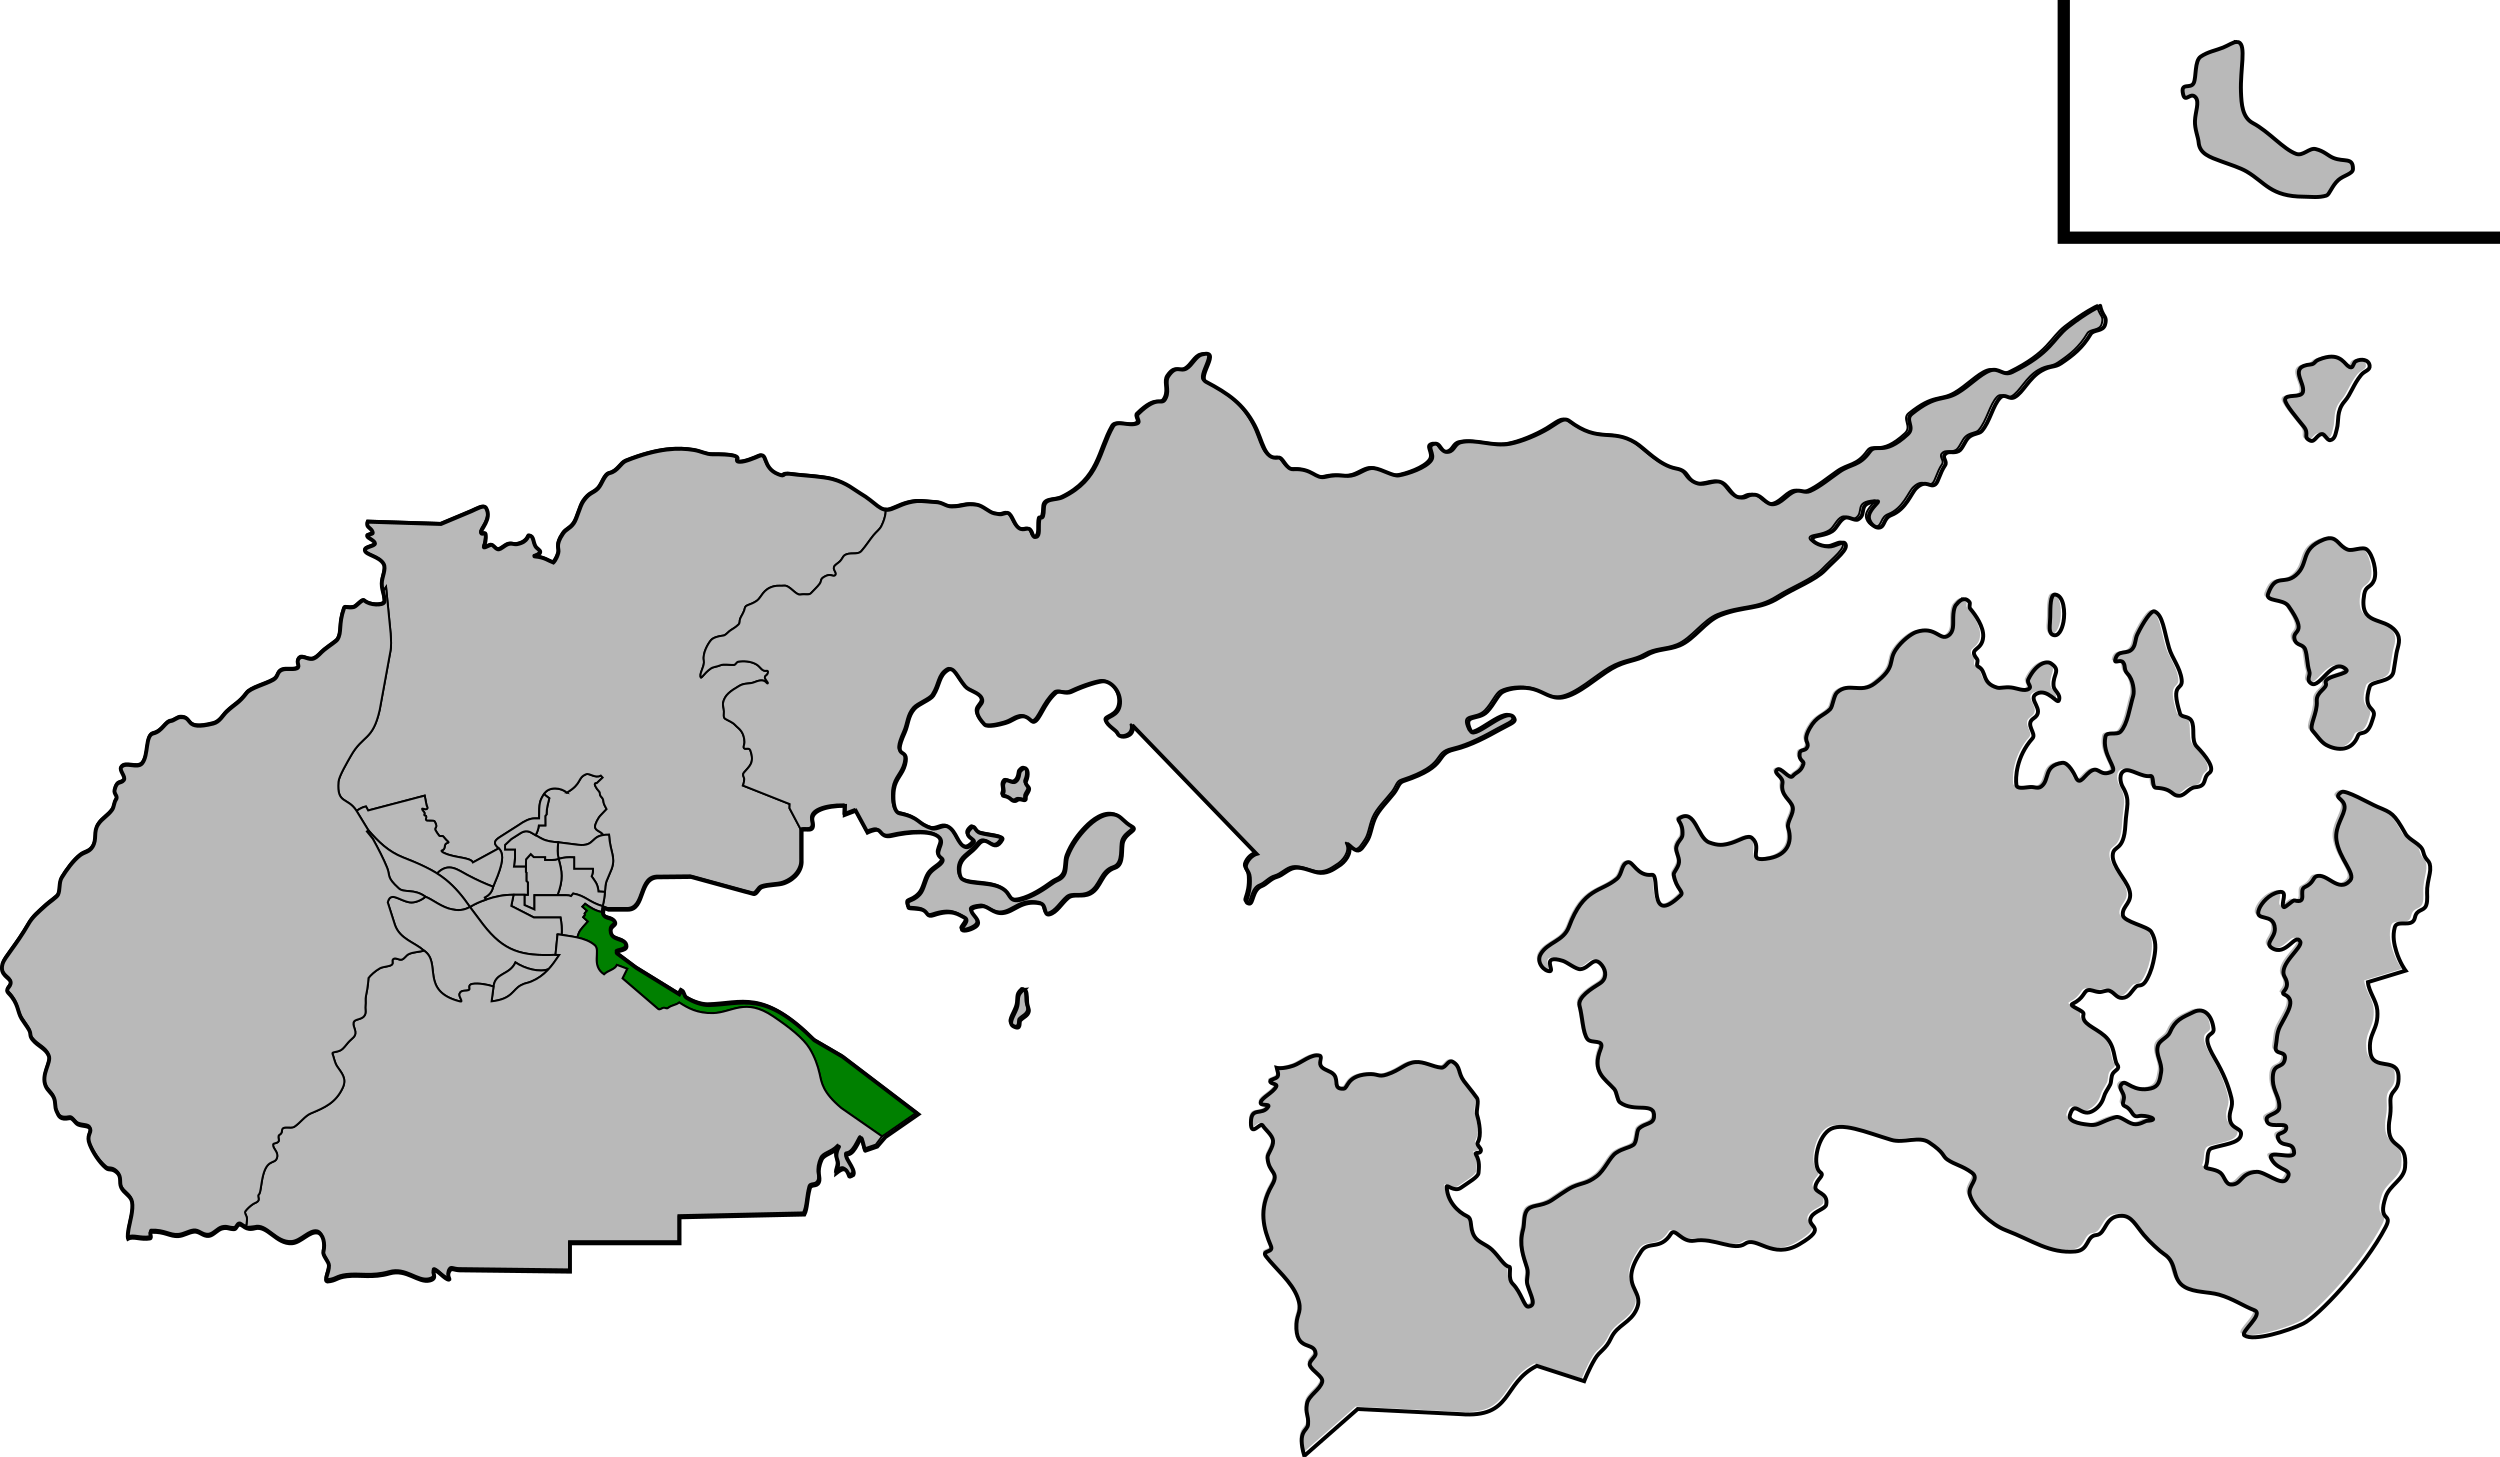
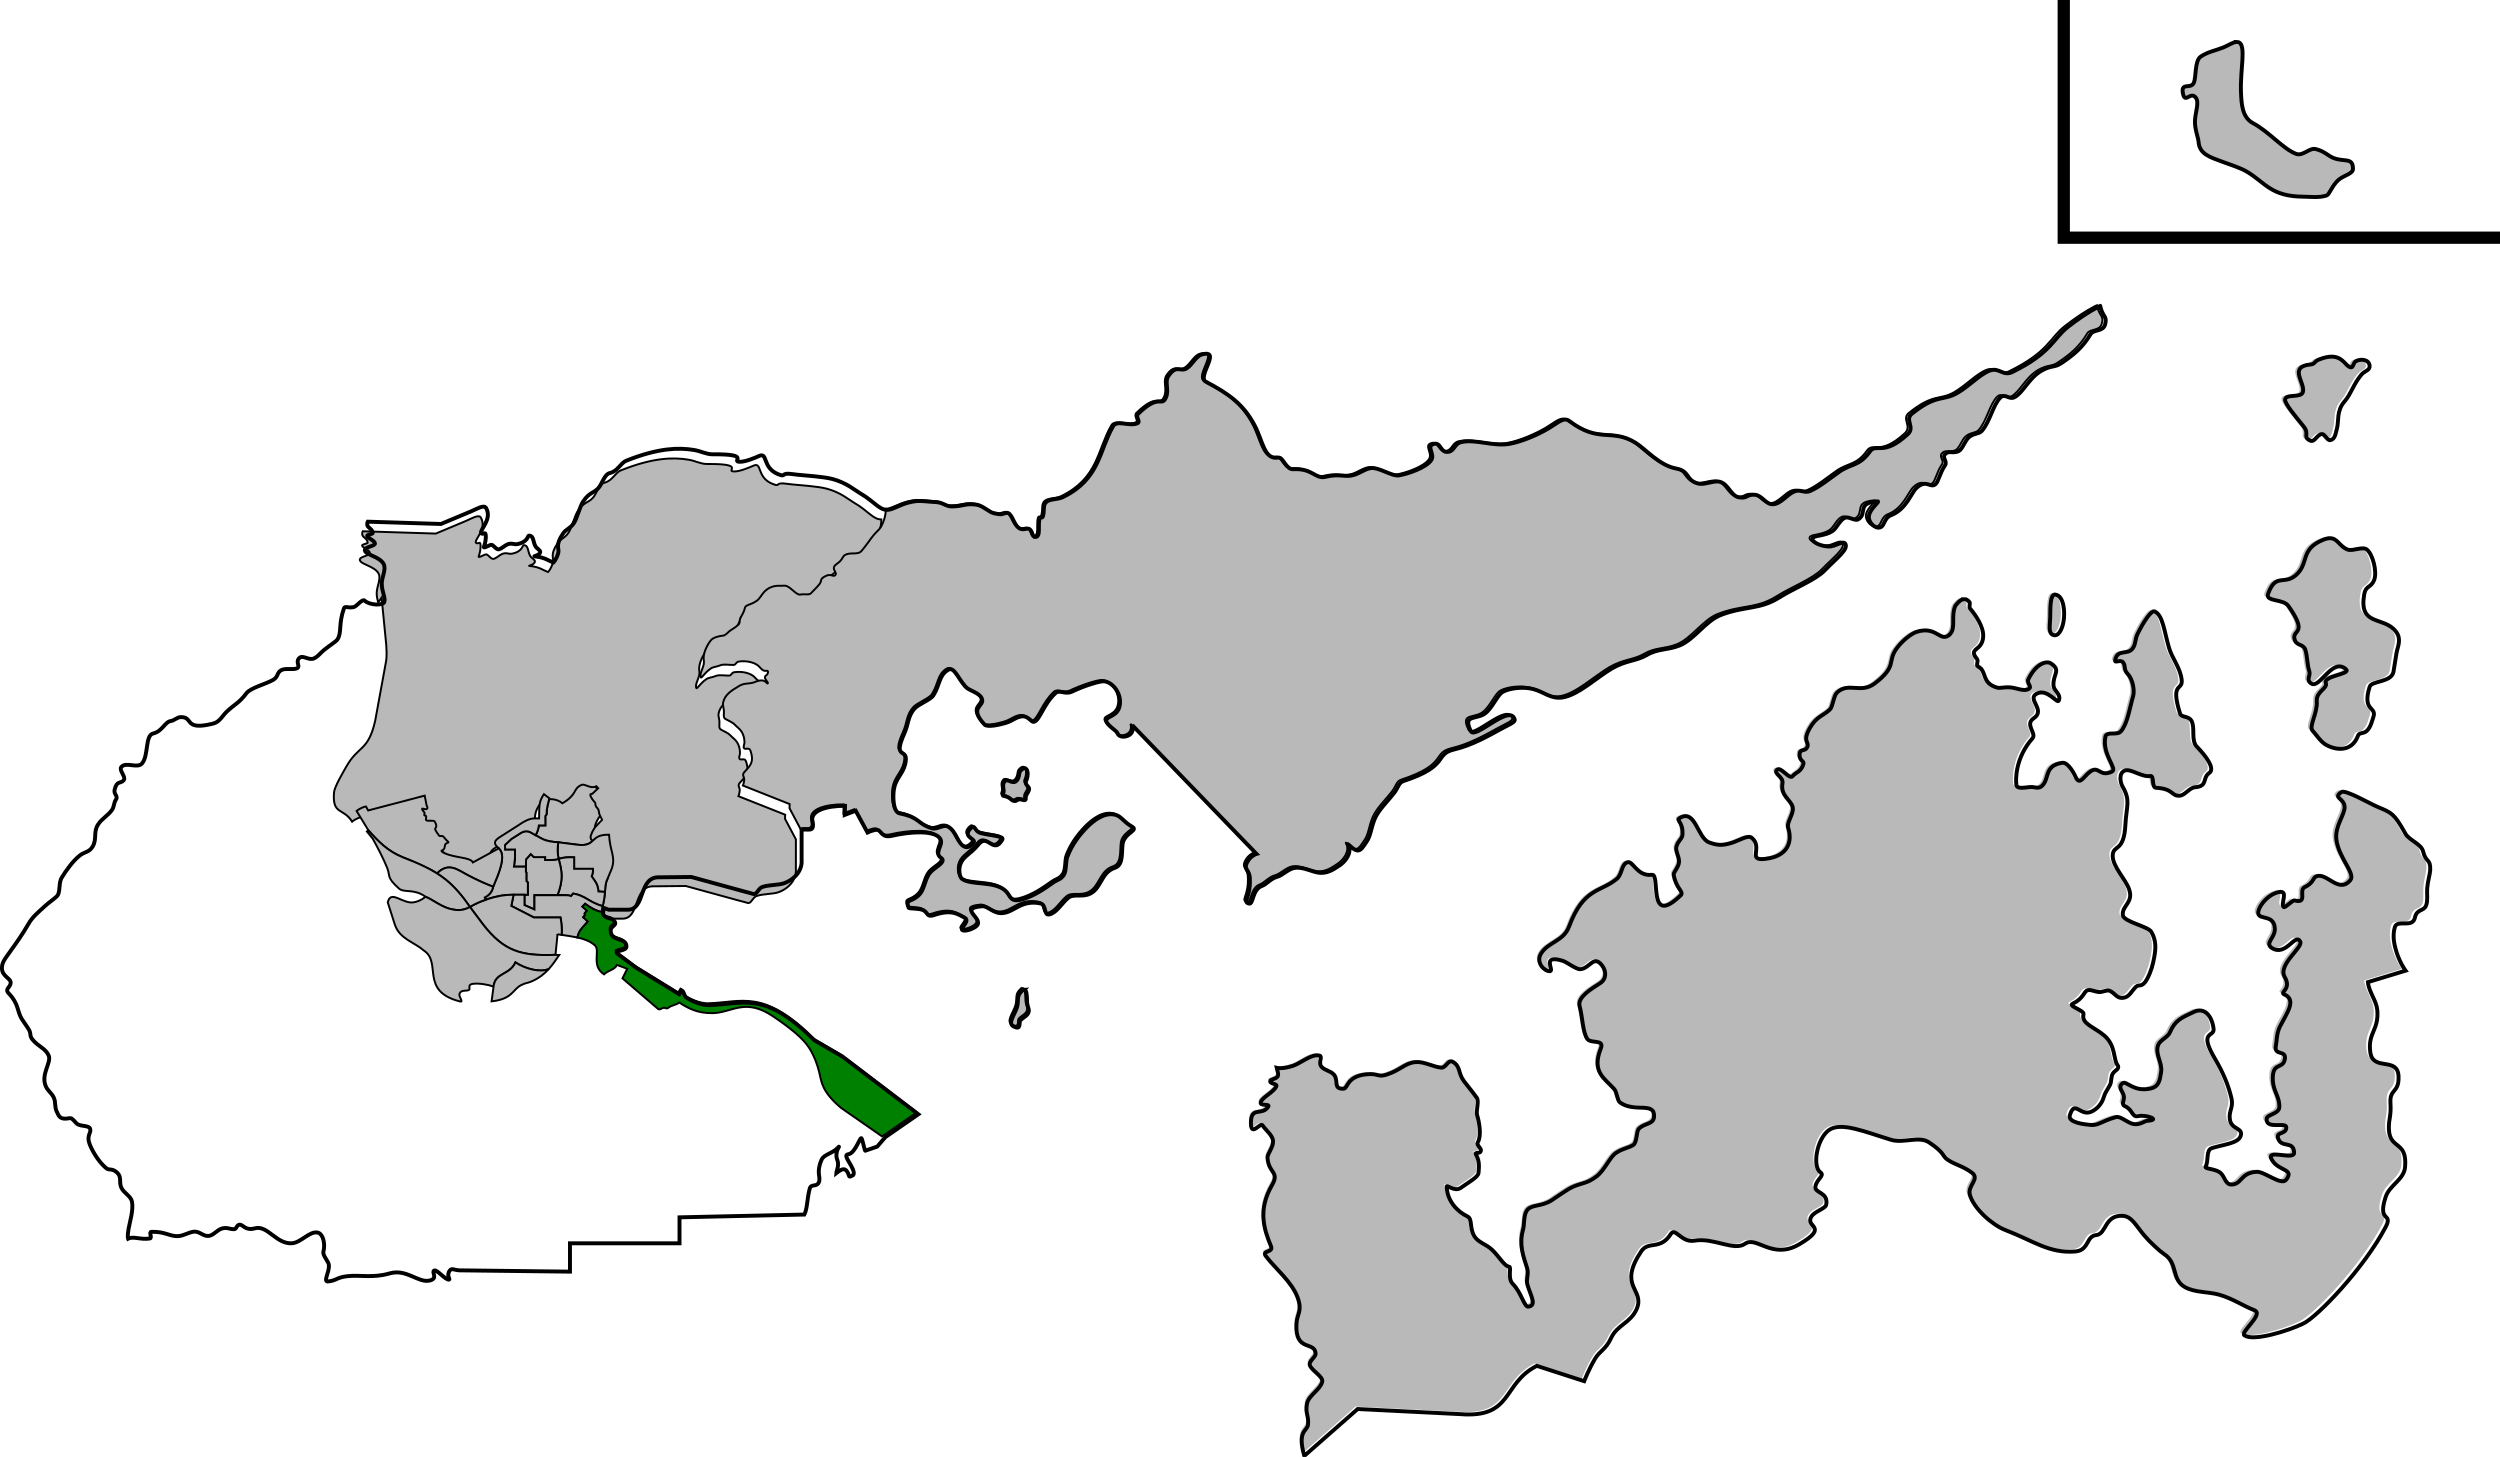
<svg xmlns="http://www.w3.org/2000/svg" xmlns:ns1="http://www.inkscape.org/namespaces/inkscape" xmlns:ns2="http://sodipodi.sourceforge.net/DTD/sodipodi-0.dtd" width="509.736mm" height="297.061mm" viewBox="0 0 509.736 297.061" version="1.1" id="svg1059" ns1:version="0.91 r13725" ns2:docname="WANGFUK.svg">
  <defs id="defs1053" />
  <ns2:namedview id="base" pagecolor="#ffffff" bordercolor="#666666" borderopacity="1.0" ns1:pageopacity="0.0" ns1:pageshadow="2" ns1:zoom="0.98994949" ns1:cx="403.31652" ns1:cy="393.13898" ns1:document-units="mm" ns1:current-layer="layer1" showgrid="false" fit-margin-top="0" fit-margin-left="0" fit-margin-right="0" fit-margin-bottom="0" ns1:window-width="1280" ns1:window-height="755" ns1:window-x="0" ns1:window-y="1" ns1:window-maximized="1" showguides="false" />
  <g ns1:label="Layer 1" ns1:groupmode="layer" id="layer1" transform="translate(213.285,-13.622)">
    <path style="fill:#b9b9b9;fill-opacity:1;stroke:#000000;stroke-width:0.4;stroke-linecap:butt;stroke-linejoin:miter;stroke-miterlimit:4;stroke-dasharray:none;stroke-opacity:1" d="m -97.719,175.238 c 3.169,-1.84 2.097,-2.995 3.931,-3.749 0.739,-0.304 1.794,0.902 3.004,0.273 l 0.376,0.401 -1.194,1.136 -0.259,0.025 c -0.409,0.062 0.096,1.006 0.718,1.662 0.29,0.306 0.067,0.383 0.253,0.822 0.113,0.266 0.359,0.387 0.508,0.705 0.14,0.3 0.114,0.642 0.229,0.968 0.159,0.452 0.445,0.873 0.548,1.113 l -1.169,1.228 c -0.541,0.518 -1.247,1.898 -1.186,2.427 0.094,0.812 1.275,0.881 1.673,1.617 -2.582,0.422 -1.768,2.381 -5.162,2.003 0,0 -4.015,-0.507 -4.016,-0.507 l -5.16e-4,0 c -1.157,-0.067 -2.303,-0.228 -3.189,-0.661 0,0 -1.051,-0.536 -1.417,-0.78 0.354,-0.677 0.555,-1.236 0.661,-1.996 l 1.323,0 -0.013,-1.919 0.255,-0.324 c 0,-1.283 0.304,-2.21 0.562,-3.297 l -1.099,-0.838 c 0.988,-1.662 3.571,-1.327 4.666,-0.307 z" id="path1298" ns1:connector-curvature="0" ns2:nodetypes="csccccssssccsccccccccccccc" />
-     <path style="opacity:1;fill:#b9b9b9;fill-opacity:1;fill-rule:evenodd;stroke:#000000;stroke-width:0.4;stroke-linecap:butt;stroke-linejoin:miter;stroke-miterlimit:4;stroke-dasharray:none;stroke-opacity:1" d="m -90.402,198.391 c 0.239,-0.965 0.395,-1.946 0.468,-2.919 l 0.094,-1.158 c 0.063,-0.516 0.15,-0.913 0.366,-1.37 l 0.91,-2.174 c 0.858,-2.496 -0.303,-3.268 -0.543,-6.957 l -1.181,0.052 c -0.397,-0.736 -1.578,-0.804 -1.672,-1.617 -0.062,-0.529 0.645,-1.909 1.185,-2.427 l 1.169,-1.228 c -0.103,-0.24 -0.389,-0.662 -0.548,-1.114 -0.114,-0.326 -0.089,-0.667 -0.229,-0.968 -0.148,-0.318 -0.395,-0.439 -0.507,-0.705 -0.186,-0.44 0.037,-0.516 -0.253,-0.822 -0.622,-0.655 -1.126,-1.6 -0.718,-1.662 l 0.259,-0.025 1.194,-1.136 -0.376,-0.401 c -1.21,0.63 -2.266,-0.576 -3.004,-0.273 -1.834,0.754 -0.762,1.909 -3.931,3.749 -1.095,-1.02 -3.678,-1.354 -4.666,0.307 -0.848,1.364 -0.985,1.735 -0.985,4.944 l -0.885,0 c -1.043,0 -2.109,0.534 -3.341,1.403 l -3.798,2.42 c -1.223,0.79 -1.3,1.355 -0.185,2.274 l -5.282,2.879 c -0.508,-1.09 -3.662,-0.884 -5.813,-1.904 -0.341,-0.107 -0.744,-0.461 -0.556,-0.523 0.657,-0.214 0.604,-0.719 0.671,-1.069 0.112,-0.583 0.945,-0.452 0.653,-0.709 -0.228,-0.201 -0.599,-0.576 -1.02,-1.103 -0.131,-0.164 -0.68,0.024 -0.808,-0.131 -0.259,-0.314 -0.629,-0.882 -0.755,-1.13 -0.327,-0.642 0.643,-0.362 -0.17,-1.79 -0.18,-0.316 -1.596,0.032 -1.746,-0.272 -0.138,-0.28 0.121,-0.552 10e-4,-0.815 -0.065,-0.142 -0.315,-0.046 -0.373,-0.184 -0.076,-0.185 0.125,-0.26 0.061,-0.438 -0.135,-0.377 -0.458,-0.473 -0.511,-0.826 -0.042,-0.284 0.714,0.275 1.009,-0.053 0.213,-0.236 -0.017,-0.401 -0.109,-0.764 l -0.367,-1.91 -11.526,3.028 -0.445,-0.814 c -1.078,0.196 -1.914,0.922 -1.914,0.922 -1.82,-2.905 -4.05,-1.299 -3.695,-5.94 0.089,-1.16 1.85,-4.112 2.511,-5.284 2.47,-4.377 4.46,-3.047 5.889,-9.36 l 2.138,-11.693 c 0.301,-1.37 0.167,-2.606 0.1,-3.909 l -0.935,-9.489 -0.694,1.007 c -0.151,-0.573 -0.31,-1.224 -0.307,-1.95 0.005,-1.284 0.947,-2.932 0.385,-3.972 -0.835,-1.545 -3.649,-1.831 -3.817,-2.749 -0.138,-0.757 2.093,-0.853 2.051,-1.431 -0.046,-0.631 -1.499,-1.041 -1.601,-1.522 -0.058,-0.271 1.177,-0.38 1.152,-0.611 -0.081,-0.734 -0.796,-1.003 -1.025,-1.392 -0.236,-0.401 0.014,-0.91 0.014,-0.91 l 14.9,0.468 6.214,-2.606 c 1.159,-0.503 2.547,-1.368 2.965,-0.645 1.309,2.264 -1.293,4.418 -1.021,5.08 0.186,0.451 0.841,-0.228 0.919,0.215 0.181,1.036 -0.191,2.24 -0.302,2.469 -0.332,0.683 0.903,-0.172 1.414,-0.261 0.434,-0.076 0.749,0.649 1.311,0.871 0.381,0.151 0.683,-0.11 1.576,-0.716 1.136,-0.772 1.701,-0.155 2.461,-0.308 2.382,-0.48 2.062,-1.947 2.447,-1.712 0.898,-0.038 0.753,1.308 1.256,2.165 0.268,0.457 0.979,0.774 0.962,1.127 -0.04,0.801 -1.763,0.872 -0.995,0.937 1.885,0.161 2.712,0.876 3.665,1.231 0,-1e-5 0.604,-0.544 0.994,-1.914 0.283,-0.995 -0.714,-1.494 0.958,-3.954 0.686,-1.009 1.359,-0.939 2.184,-2.088 0.716,-0.997 1.209,-3.446 1.994,-4.563 1.277,-1.819 1.964,-1.535 2.959,-2.548 0.859,-0.874 1.244,-2.874 2.427,-3.156 1.633,-0.389 2.173,-2.045 3.327,-2.506 6.633,-2.651 10.735,-2.682 13.784,-2.185 1.472,0.24 2.481,0.893 3.825,0.882 8.094,-0.063 3.519,1.481 5.518,1.521 1.143,0.023 3.174,-0.846 3.923,-1.182 1.819,-0.816 0.573,2.394 3.882,3.711 1.856,0.739 0.19,-0.44 3.065,0.001 1.004,0.154 2.499,0.228 4.349,0.423 1.167,0.123 2.674,0.293 3.66,0.562 2.897,0.788 4.499,2.256 5.571,2.872 2.845,1.637 3.868,3.412 5.541,3.397 0,0 0.123,1.545 -0.912,3.551 -0.347,0.674 -0.968,1.087 -1.583,1.835 -0.762,0.927 -1.569,2.206 -2.471,3.223 -0.815,0.918 -2.397,0.085 -3.506,0.916 -0.255,0.191 -0.455,0.771 -0.866,1.18 -0.441,0.439 -1.09,0.716 -1.23,1.187 -0.196,0.66 0.656,1.177 0.288,1.609 -0.426,0.5 -0.819,-0.348 -1.932,0.182 -1.337,0.637 -0.77,0.913 -1.261,1.602 -0.458,0.643 -1.31,1.392 -1.759,1.9 -0.417,0.472 -1.107,0.119 -2.196,0.3 -0.935,0.155 -2.151,-1.932 -3.312,-1.813 -0.627,0.064 -1.357,-0.046 -1.992,0.104 -2.371,0.56 -2.58,2.303 -3.581,2.986 -1.401,0.957 -2.288,0.73 -2.44,1.524 -0.162,0.849 -0.727,1.552 -0.94,2.115 -0.18,0.475 0.016,0.841 -0.351,1.209 -0.627,0.628 -1.372,0.965 -1.835,1.336 -0.545,0.437 -0.789,0.857 -1.308,0.911 -0.922,0.097 -2.012,0.396 -2.463,0.932 -0.551,0.655 -1.733,2.592 -1.452,4.12 0.212,1.153 -0.813,2.306 -0.677,3.298 0.098,0.72 0.568,-0.601 2.142,-1.673 0.438,-0.299 1.332,-0.36 1.878,-0.618 0.647,-0.305 2.039,-0.037 2.763,-0.081 0.397,-0.024 0.515,-0.593 0.914,-0.665 1.026,-0.185 2.585,-0.11 3.731,0.58 0.828,0.499 1.093,1.455 2.043,1.279 0.39,-0.072 0.351,0.394 0.143,0.712 -0.16,0.244 -0.46,0.293 -0.492,0.59 -0.047,0.437 0.784,1.145 0.598,1.262 -0.319,0.201 -0.356,-1.228 -2.674,-0.262 -1.071,0.446 -2.018,0.109 -3.118,0.758 -1.785,1.054 -2.999,1.847 -3.336,3.492 -0.092,0.448 0.157,1.064 0.183,1.706 0.024,0.616 -0.188,1.263 0.289,1.55 0.674,0.407 1.442,0.661 1.956,1.209 0.522,0.557 0.887,0.719 1.33,1.365 0.397,0.579 0.594,1.349 0.616,2.163 0.011,0.397 -0.29,0.966 -0.109,1.218 0.286,0.397 1.055,-0.219 1.303,0.474 0.934,2.613 -0.28,3.271 -1.297,4.508 -0.426,0.517 0.063,0.94 0.05,1.354 -0.024,0.736 -0.26,1.302 -0.26,1.302 l 9.521,3.775 -0.033,0.835 2.216,4.179 -1e-5,6.142 c 0.135,1.877 -1.201,3.795 -3.569,4.653 -1.126,0.408 -3.075,0.285 -4.449,0.771 -0.816,0.289 -1.106,1.618 -1.797,1.411 -0.843,-0.252 -1.554,-0.419 -1.554,-0.419 l -11.091,-3.04 -6.515,0.067 c -4.319,-0.163 -2.731,6.665 -6.436,6.596 l -3.874,0 -1.015,-0.378" id="path1615-40" ns1:connector-curvature="0" ns2:nodetypes="cccccccccccccccccccccccccccccccccsccccccccccsccccccccccccscccccccccccccccccccccccccccccccccccssssssssssssssssssssssssssssssssssssssssssscccccccscccccc" />
+     <path style="opacity:1;fill:#b9b9b9;fill-opacity:1;fill-rule:evenodd;stroke:#000000;stroke-width:0.4;stroke-linecap:butt;stroke-linejoin:miter;stroke-miterlimit:4;stroke-dasharray:none;stroke-opacity:1" d="m -90.402,198.391 c 0.239,-0.965 0.395,-1.946 0.468,-2.919 l 0.094,-1.158 c 0.063,-0.516 0.15,-0.913 0.366,-1.37 c 0.858,-2.496 -0.303,-3.268 -0.543,-6.957 l -1.181,0.052 c -0.397,-0.736 -1.578,-0.804 -1.672,-1.617 -0.062,-0.529 0.645,-1.909 1.185,-2.427 l 1.169,-1.228 c -0.103,-0.24 -0.389,-0.662 -0.548,-1.114 -0.114,-0.326 -0.089,-0.667 -0.229,-0.968 -0.148,-0.318 -0.395,-0.439 -0.507,-0.705 -0.186,-0.44 0.037,-0.516 -0.253,-0.822 -0.622,-0.655 -1.126,-1.6 -0.718,-1.662 l 0.259,-0.025 1.194,-1.136 -0.376,-0.401 c -1.21,0.63 -2.266,-0.576 -3.004,-0.273 -1.834,0.754 -0.762,1.909 -3.931,3.749 -1.095,-1.02 -3.678,-1.354 -4.666,0.307 -0.848,1.364 -0.985,1.735 -0.985,4.944 l -0.885,0 c -1.043,0 -2.109,0.534 -3.341,1.403 l -3.798,2.42 c -1.223,0.79 -1.3,1.355 -0.185,2.274 l -5.282,2.879 c -0.508,-1.09 -3.662,-0.884 -5.813,-1.904 -0.341,-0.107 -0.744,-0.461 -0.556,-0.523 0.657,-0.214 0.604,-0.719 0.671,-1.069 0.112,-0.583 0.945,-0.452 0.653,-0.709 -0.228,-0.201 -0.599,-0.576 -1.02,-1.103 -0.131,-0.164 -0.68,0.024 -0.808,-0.131 -0.259,-0.314 -0.629,-0.882 -0.755,-1.13 -0.327,-0.642 0.643,-0.362 -0.17,-1.79 -0.18,-0.316 -1.596,0.032 -1.746,-0.272 -0.138,-0.28 0.121,-0.552 10e-4,-0.815 -0.065,-0.142 -0.315,-0.046 -0.373,-0.184 -0.076,-0.185 0.125,-0.26 0.061,-0.438 -0.135,-0.377 -0.458,-0.473 -0.511,-0.826 -0.042,-0.284 0.714,0.275 1.009,-0.053 0.213,-0.236 -0.017,-0.401 -0.109,-0.764 l -0.367,-1.91 -11.526,3.028 -0.445,-0.814 c -1.078,0.196 -1.914,0.922 -1.914,0.922 -1.82,-2.905 -4.05,-1.299 -3.695,-5.94 0.089,-1.16 1.85,-4.112 2.511,-5.284 2.47,-4.377 4.46,-3.047 5.889,-9.36 l 2.138,-11.693 c 0.301,-1.37 0.167,-2.606 0.1,-3.909 l -0.935,-9.489 -0.694,1.007 c -0.151,-0.573 -0.31,-1.224 -0.307,-1.95 0.005,-1.284 0.947,-2.932 0.385,-3.972 -0.835,-1.545 -3.649,-1.831 -3.817,-2.749 -0.138,-0.757 2.093,-0.853 2.051,-1.431 -0.046,-0.631 -1.499,-1.041 -1.601,-1.522 -0.058,-0.271 1.177,-0.38 1.152,-0.611 -0.081,-0.734 -0.796,-1.003 -1.025,-1.392 -0.236,-0.401 0.014,-0.91 0.014,-0.91 l 14.9,0.468 6.214,-2.606 c 1.159,-0.503 2.547,-1.368 2.965,-0.645 1.309,2.264 -1.293,4.418 -1.021,5.08 0.186,0.451 0.841,-0.228 0.919,0.215 0.181,1.036 -0.191,2.24 -0.302,2.469 -0.332,0.683 0.903,-0.172 1.414,-0.261 0.434,-0.076 0.749,0.649 1.311,0.871 0.381,0.151 0.683,-0.11 1.576,-0.716 1.136,-0.772 1.701,-0.155 2.461,-0.308 2.382,-0.48 2.062,-1.947 2.447,-1.712 0.898,-0.038 0.753,1.308 1.256,2.165 0.268,0.457 0.979,0.774 0.962,1.127 -0.04,0.801 -1.763,0.872 -0.995,0.937 1.885,0.161 2.712,0.876 3.665,1.231 0,-1e-5 0.604,-0.544 0.994,-1.914 0.283,-0.995 -0.714,-1.494 0.958,-3.954 0.686,-1.009 1.359,-0.939 2.184,-2.088 0.716,-0.997 1.209,-3.446 1.994,-4.563 1.277,-1.819 1.964,-1.535 2.959,-2.548 0.859,-0.874 1.244,-2.874 2.427,-3.156 1.633,-0.389 2.173,-2.045 3.327,-2.506 6.633,-2.651 10.735,-2.682 13.784,-2.185 1.472,0.24 2.481,0.893 3.825,0.882 8.094,-0.063 3.519,1.481 5.518,1.521 1.143,0.023 3.174,-0.846 3.923,-1.182 1.819,-0.816 0.573,2.394 3.882,3.711 1.856,0.739 0.19,-0.44 3.065,0.001 1.004,0.154 2.499,0.228 4.349,0.423 1.167,0.123 2.674,0.293 3.66,0.562 2.897,0.788 4.499,2.256 5.571,2.872 2.845,1.637 3.868,3.412 5.541,3.397 0,0 0.123,1.545 -0.912,3.551 -0.347,0.674 -0.968,1.087 -1.583,1.835 -0.762,0.927 -1.569,2.206 -2.471,3.223 -0.815,0.918 -2.397,0.085 -3.506,0.916 -0.255,0.191 -0.455,0.771 -0.866,1.18 -0.441,0.439 -1.09,0.716 -1.23,1.187 -0.196,0.66 0.656,1.177 0.288,1.609 -0.426,0.5 -0.819,-0.348 -1.932,0.182 -1.337,0.637 -0.77,0.913 -1.261,1.602 -0.458,0.643 -1.31,1.392 -1.759,1.9 -0.417,0.472 -1.107,0.119 -2.196,0.3 -0.935,0.155 -2.151,-1.932 -3.312,-1.813 -0.627,0.064 -1.357,-0.046 -1.992,0.104 -2.371,0.56 -2.58,2.303 -3.581,2.986 -1.401,0.957 -2.288,0.73 -2.44,1.524 -0.162,0.849 -0.727,1.552 -0.94,2.115 -0.18,0.475 0.016,0.841 -0.351,1.209 -0.627,0.628 -1.372,0.965 -1.835,1.336 -0.545,0.437 -0.789,0.857 -1.308,0.911 -0.922,0.097 -2.012,0.396 -2.463,0.932 -0.551,0.655 -1.733,2.592 -1.452,4.12 0.212,1.153 -0.813,2.306 -0.677,3.298 0.098,0.72 0.568,-0.601 2.142,-1.673 0.438,-0.299 1.332,-0.36 1.878,-0.618 0.647,-0.305 2.039,-0.037 2.763,-0.081 0.397,-0.024 0.515,-0.593 0.914,-0.665 1.026,-0.185 2.585,-0.11 3.731,0.58 0.828,0.499 1.093,1.455 2.043,1.279 0.39,-0.072 0.351,0.394 0.143,0.712 -0.16,0.244 -0.46,0.293 -0.492,0.59 -0.047,0.437 0.784,1.145 0.598,1.262 -0.319,0.201 -0.356,-1.228 -2.674,-0.262 -1.071,0.446 -2.018,0.109 -3.118,0.758 -1.785,1.054 -2.999,1.847 -3.336,3.492 -0.092,0.448 0.157,1.064 0.183,1.706 0.024,0.616 -0.188,1.263 0.289,1.55 0.674,0.407 1.442,0.661 1.956,1.209 0.522,0.557 0.887,0.719 1.33,1.365 0.397,0.579 0.594,1.349 0.616,2.163 0.011,0.397 -0.29,0.966 -0.109,1.218 0.286,0.397 1.055,-0.219 1.303,0.474 0.934,2.613 -0.28,3.271 -1.297,4.508 -0.426,0.517 0.063,0.94 0.05,1.354 -0.024,0.736 -0.26,1.302 -0.26,1.302 l 9.521,3.775 -0.033,0.835 2.216,4.179 -1e-5,6.142 c 0.135,1.877 -1.201,3.795 -3.569,4.653 -1.126,0.408 -3.075,0.285 -4.449,0.771 -0.816,0.289 -1.106,1.618 -1.797,1.411 -0.843,-0.252 -1.554,-0.419 -1.554,-0.419 l -11.091,-3.04 -6.515,0.067 c -4.319,-0.163 -2.731,6.665 -6.436,6.596 l -3.874,0 -1.015,-0.378" id="path1615-40" ns1:connector-curvature="0" ns2:nodetypes="cccccccccccccccccccccccccccccccccsccccccccccsccccccccccccscccccccccccccccccccccccccccccccccccssssssssssssssssssssssssssssssssssssssssssscccccccscccccc" />
    <path ns1:connector-curvature="0" style="opacity:1;fill:#b9b9b9;fill-opacity:1;fill-rule:evenodd;stroke:#000000;stroke-width:0.4;stroke-linecap:butt;stroke-linejoin:miter;stroke-miterlimit:4;stroke-dasharray:none;stroke-opacity:1" d="m -50.101,182.587 c 0.915,-0.514 2.807,0.787 2.207,-1.881 -0.457,-2.032 2.741,-3.113 6.628,-3.08 l -0.047,1.842 2.221,-0.85 2.41,4.441 c 0,0 1.421,-0.686 2.068,-0.519 0.785,0.202 0.825,1.684 2.94,1.178 3.296,-0.789 8.943,-1.301 9.87,0.764 0.335,0.747 -0.263,1.532 -0.446,2.434 -0.307,1.514 1.494,1.169 0.627,2.309 -0.536,0.705 -1.89,1.272 -2.587,2.362 -0.808,1.262 -0.978,3.063 -1.84,4.016 -1.675,1.852 -2.965,0.771 -2.264,2.769 0.086,0.244 2.198,0.062 3.044,0.526 0.886,0.486 0.684,1.457 2.033,0.994 3.865,-1.325 5.061,-0.091 6.261,0.472 1.206,0.567 -0.465,1.843 -0.503,2.372 -0.039,0.538 1.552,0.317 2.732,-0.45 2.405,-1.564 -3.865,-3.758 1.36,-4.22 1.228,-0.109 2.319,1.574 4.234,1.393 2.411,-0.228 3.745,-2.741 7.638,-1.976 1.34,0.263 0.615,2.557 1.874,2.244 1.493,-0.371 2.458,-2.222 3.78,-3.346 1.155,-0.982 2.883,-0.03 4.57,-0.912 2.256,-1.179 2.16,-4.324 4.989,-5.235 1.971,-0.634 1.169,-3.956 1.672,-5.342 0.697,-1.923 3.138,-2.285 1.76,-3.05 -1.585,-0.88 -2.129,-2.011 -3.216,-2.35 -2.231,-0.694 -4.567,1.063 -6.096,2.656 -1.41,1.468 -2.866,3.357 -3.807,5.793 -0.425,1.1 -0.143,2.875 -0.753,3.79 -0.625,0.937 -1.307,0.901 -2.193,1.541 -1.794,1.295 -4.13,2.868 -6.472,3.446 -2.374,0.586 -2.103,-0.869 -3.255,-1.864 -2.298,-1.985 -6.94,-1.01 -8.791,-2.358 -0.437,-0.318 -0.782,-1.815 -0.31,-3.047 0.624,-1.632 2.135,-2.034 3.643,-3.941 1.947,-2.464 3.06,2.241 4.898,-1.036 0.398,-0.709 -2.71,-0.818 -4.487,-1.324 -1.172,-0.334 -1.073,-1.768 -1.846,-1.06 -2.093,1.916 1.109,2.225 0.469,3.042 -0.428,0.546 -1.078,1.037 -1.617,0.892 -1.647,-0.44 -1.838,-3.253 -3.605,-4.165 -0.969,-0.5 -2.227,0.669 -3.278,0.343 -3.082,-0.954 -2.308,-2.19 -6.55,-3.038 -1.397,-0.279 -1.39,-3.554 -1.173,-4.91 0.354,-2.207 1.762,-3.022 2.272,-5.028 0.995,-3.917 -2.814,-0.455 -0.086,-6.483 0.749,-1.654 0.642,-3.366 1.996,-4.895 0.861,-0.972 3.279,-1.808 3.832,-2.677 1.398,-2.198 1.072,-3.991 2.977,-5.203 1.213,-0.772 1.866,1.353 3.502,3.319 0.819,0.984 2.805,1.185 3.386,2.452 0.774,1.688 -2.842,1.676 0.577,5.346 0.575,0.617 3.155,0.002 4.194,-0.306 1.554,-0.461 1.741,-0.971 3.076,-1.311 1.628,-0.414 2.155,1.231 2.81,1.045 1.175,-0.333 1.931,-3.634 4.377,-5.851 0.806,-0.731 1.959,0.363 3.309,-0.278 2.765,-1.312 5.688,-2.139 6.459,-2.117 1.594,0.045 3.537,2.101 3.342,4.554 -0.218,2.743 -2.877,2.462 -2.801,3.494 0.062,0.848 2.129,2.033 2.279,2.483 0.371,1.111 2.052,0.84 2.704,0.18 0.675,-0.682 0.315,-1.773 0.315,-1.773 l 25.296,26.204 c 0,0 -1.257,0.353 -1.98,1.84 -0.635,1.306 0.515,1.416 0.612,2.986 0.256,4.138 -1.587,4.956 -0.14,5.293 0.877,0.204 0.626,-2.852 2.579,-3.577 0.999,-0.371 1.826,-1.522 3.05,-1.847 1.249,-0.332 2.306,-1.63 3.632,-1.842 1.805,-0.288 3.738,0.962 5.285,1.014 1.788,0.06 3.093,-1.066 3.601,-1.352 1.404,-0.789 2.82,-2.721 2.086,-4.178 -0.506,-1.004 0.669,0.691 1.676,0.957 0.836,0.22 1.425,-0.942 2.045,-1.839 0.799,-1.155 0.851,-2.715 1.621,-4.586 0.739,-1.796 2.775,-3.736 3.927,-5.239 0.919,-1.198 0.897,-2.119 1.962,-2.469 9.492,-3.113 6.143,-5.46 10.302,-6.425 3.454,-0.801 6.922,-2.746 9.332,-4.074 1.843,-1.015 3.127,-1.454 2.961,-2.034 -0.95,-3.324 -8.061,4.195 -8.932,2.372 -1.792,-3.75 1.479,-1.996 3.366,-3.987 1.43,-1.509 2.15,-3.463 3.177,-4.016 1.433,-0.771 4.237,-1.08 6.234,-0.534 2.165,0.591 3.556,2.062 5.912,1.688 3.219,-0.511 7.037,-4.145 10.015,-5.884 2.919,-1.704 5.009,-1.505 7.117,-2.749 2.289,-1.35 4.229,-0.958 6.696,-1.951 2.955,-1.19 5.292,-4.995 8.344,-6.181 4.902,-1.905 7.875,-1.028 11.953,-3.593 3.072,-1.932 7.385,-3.557 9.286,-5.551 2.224,-2.333 5.032,-4.35 4.072,-5.469 -0.473,-0.551 -2.002,0.695 -3.298,0.653 -2.055,-0.066 -3.929,-1.244 -3.148,-1.842 0.579,-0.443 2.406,-0.352 3.847,-1.268 0.995,-0.633 1.457,-2.271 2.623,-2.756 0.717,-0.298 2.01,0.712 2.636,0.352 2.044,-1.177 -0.444,-3.388 3.98,-3.678 0.616,-0.04 -1.421,1.345 -1.741,2.824 -0.281,1.301 1.099,2.735 2.174,2.499 1.071,-0.235 0.764,-1.905 2.328,-2.517 3.082,-1.206 4.053,-4.482 5.123,-5.5 2.06,-1.96 2.777,0.081 3.891,-0.787 0.61,-0.475 0.875,-2.271 1.961,-3.867 0.527,-0.775 -0.623,-1.509 -0.047,-2.199 0.765,-0.918 1.637,-0.104 2.827,-0.69 0.76,-0.374 1.26,-2.091 2.036,-2.788 0.938,-0.844 2.123,-0.692 2.65,-1.289 1.669,-1.891 2.27,-5.268 3.754,-6.783 0.996,-1.017 1.783,0.501 2.935,-0.113 1.746,-0.929 2.898,-3.895 5.47,-5.382 1.986,-1.148 2.636,-0.596 4.001,-1.513 2.485,-1.669 4.342,-3.157 5.995,-5.929 0.611,-1.025 2.551,-0.461 2.954,-1.961 0.322,-1.199 0.01,-1.434 -0.371,-2.098 -0.457,-0.795 -0.63,-1.692 -0.63,-1.692 l -7e-5,3e-5 c 0,0 -2.607,1.183 -6.549,4.263 -3.082,2.408 -3.32,5.271 -11.322,9.191 -1.91,0.936 -2.658,-0.995 -4.577,-0.296 -1.99,0.724 -4.244,3.185 -6.62,4.561 -2.986,1.73 -4.159,0.142 -9.25,4.227 -1.552,1.245 0.705,2.732 -0.831,4.151 -5.095,4.705 -6.387,1.67 -7.746,3.574 -2.117,2.965 -3.809,2.426 -6.14,4.044 -2.003,1.39 -4.033,3.113 -6,3.966 -1.16,0.503 -1.928,-0.371 -3.102,0.049 -1.602,0.574 -2.788,2.598 -4.509,2.645 -1.427,0.039 -2.185,-1.808 -3.613,-1.93 -1.739,-0.148 -1.491,0.829 -3.266,0.522 -1.657,-0.287 -2.114,-2.68 -3.891,-3.166 -1.24,-0.339 -3.13,0.715 -4.455,0.347 -2.575,-0.714 -1.591,-2.525 -4.439,-3.047 -3.471,-0.636 -6.346,-4.078 -8.298,-5.264 -4.922,-2.99 -7.331,0.205 -13.427,-4.396 -1.194,-0.901 -2.267,0.307 -4.272,1.495 -2.207,1.307 -5.402,2.673 -7.871,3.13 -3.354,0.621 -7.023,-1.045 -9.946,-0.328 -1.333,0.327 -1.277,1.693 -2.476,1.946 -1.802,0.381 -1.528,-2.111 -3.134,-1.565 -1.519,0.516 0.38,2.049 -0.444,3.275 -1.038,1.543 -4.749,2.793 -6.573,3.105 -1.241,0.212 -3.301,-1.216 -5.09,-1.482 -1.306,-0.194 -2.524,0.884 -3.979,1.363 -1.867,0.615 -2.928,-0.323 -5.83,0.402 -2.168,0.542 -2.627,-1.777 -6.59,-1.539 -1.537,0.092 -2.072,-2.532 -3.073,-2.367 -2.903,0.479 -3.1,-3.334 -4.825,-6.589 -2.294,-4.329 -5.274,-6.406 -9.908,-8.855 -1.887,-0.997 3.339,-6.659 -0.799,-5.553 -1.28,0.342 -1.965,2.155 -3.154,2.854 -1.298,0.763 -2,-0.894 -3.668,1.516 -0.858,1.24 0.197,2.822 -0.515,4.405 -0.91,2.021 -1.293,-0.972 -5.646,3.299 -0.667,0.654 0.624,1.628 -0.184,1.949 -1.721,0.684 -4.144,-0.792 -4.952,0.618 -2.867,5.007 -2.661,10.753 -10.229,14.415 -1.461,0.707 -3.77,0.036 -3.828,2.203 -0.09,3.363 -0.789,0.925 -0.978,2.693 -0.136,1.274 0.19,2.919 -0.53,3.163 -0.914,0.309 -0.645,-0.79 -1.308,-1.468 -0.624,-0.638 -1.575,0.671 -2.73,-0.76 -0.703,-0.871 -1.16,-2.817 -2.077,-2.632 -1.058,0.213 -0.76,0.449 -2.473,0.091 -1.07,-0.223 -2.315,-1.566 -3.562,-1.754 -2.346,-0.354 -2.589,0.327 -5.098,0.35 -1.225,0.011 -1.841,-0.875 -3.351,-0.896 -0.767,-0.011 -2.875,-0.295 -3.719,-0.209 -2.518,0.255 -3.868,1.186 -5.198,1.633 -0.315,0.106 -0.602,0.157 -0.873,0.16 0,0 0.118,1.545 -0.917,3.551 -0.347,0.674 -0.968,1.087 -1.583,1.835 -0.762,0.927 -1.569,2.206 -2.471,3.223 -0.815,0.918 -2.397,0.085 -3.506,0.916 -0.255,0.191 -0.455,0.771 -0.866,1.18 -0.441,0.439 -1.09,0.716 -1.23,1.187 -0.196,0.66 0.656,1.177 0.288,1.609 -0.426,0.5 -0.819,-0.348 -1.932,0.182 -1.337,0.637 -0.77,0.913 -1.261,1.602 -0.458,0.643 -1.31,1.392 -1.759,1.9 -0.417,0.472 -1.107,0.119 -2.196,0.3 -0.935,0.155 -2.151,-1.932 -3.312,-1.813 -0.627,0.064 -1.357,-0.046 -1.992,0.104 -2.371,0.56 -2.58,2.303 -3.581,2.986 -1.401,0.957 -2.288,0.73 -2.44,1.524 -0.162,0.849 -0.727,1.552 -0.94,2.115 -0.18,0.475 0.016,0.841 -0.351,1.209 -0.627,0.628 -1.372,0.965 -1.835,1.336 -0.545,0.437 -0.789,0.857 -1.308,0.911 -0.922,0.097 -2.012,0.396 -2.463,0.932 -0.551,0.655 -1.733,2.592 -1.452,4.12 0.212,1.153 -0.813,2.306 -0.677,3.298 0.098,0.72 0.568,-0.601 2.142,-1.673 0.438,-0.299 1.332,-0.36 1.878,-0.618 0.647,-0.305 2.039,-0.037 2.763,-0.081 0.397,-0.024 0.515,-0.593 0.914,-0.665 1.026,-0.185 2.585,-0.11 3.731,0.58 0.828,0.499 1.093,1.455 2.043,1.279 0.39,-0.072 0.351,0.394 0.143,0.712 -0.16,0.244 -0.46,0.293 -0.492,0.59 -0.047,0.437 0.784,1.145 0.598,1.262 -0.319,0.201 -0.356,-1.228 -2.674,-0.262 -1.071,0.446 -2.018,0.109 -3.118,0.758 -1.785,1.054 -2.999,1.847 -3.336,3.492 -0.092,0.448 0.157,1.064 0.183,1.706 0.024,0.616 -0.188,1.263 0.289,1.55 0.674,0.407 1.442,0.661 1.956,1.209 0.522,0.557 0.887,0.719 1.33,1.365 0.397,0.579 0.594,1.349 0.616,2.163 0.011,0.397 -0.29,0.966 -0.109,1.218 0.286,0.397 1.055,-0.219 1.303,0.474 0.934,2.613 -0.28,3.271 -1.297,4.508 -0.426,0.517 0.063,0.94 0.05,1.354 -0.024,0.736 -0.26,1.302 -0.26,1.302 l 9.521,3.775 -0.033,0.835 z m 45.387,-12.627 c -0.258,-8e-4 -0.582,0.203 -0.954,0.697 -0.179,0.237 -0.081,1.559 -0.913,2.047 -0.692,0.407 -1.661,-0.652 -2.13,-0.128 -0.632,0.705 -0.259,1.403 -0.252,1.988 0.007,0.529 -0.4,0.979 -0.024,1.039 1.469,0.234 1.435,0.918 2.143,1.034 0.715,0.117 0.5,-0.619 1.814,-0.208 0.812,0.254 0.466,-0.437 0.603,-0.809 0.198,-0.538 0.64,-0.955 0.641,-1.466 0.001,-0.417 -0.922,-0.869 -0.615,-1.567 0.564,-1.282 0.345,-2.625 -0.313,-2.627 z m -0.084,45.098 c -0.199,0.011 -0.465,0.205 -0.825,0.65 -0.712,0.881 -0.216,1.837 -0.714,3.163 -0.599,1.597 -1.805,3.049 -0.59,3.671 1.649,0.844 0.987,-0.854 1.365,-1.255 0.653,-0.692 1.495,-0.889 1.698,-1.776 0.121,-0.53 -0.32,-1.077 -0.34,-2.051 -0.026,-1.258 -0.088,-2.43 -0.595,-2.402 z" id="path1615-4" ns2:nodetypes="cccccccccccccccccccccccccccscccscccscccssccccccscccccccccccccscccccccccccccccccccccccccccscscscscccccccccccccccccccccccccccccscccccccccccsccscccccccccsssccsccccccccccccccccccsssssssssssssssssssssssssssssssssssssssssssccccccccccccccccccccccccc" />
    <path style="opacity:1;fill:#b9b9b9;fill-opacity:1;stroke:#000000;stroke-width:0.4;stroke-linecap:butt;stroke-linejoin:miter;stroke-miterlimit:4;stroke-dasharray:none;stroke-opacity:1" d="m -99.384,188.738 c -0.272,-1.142 -0.224,-2.142 -0.083,-3.378 9.3e-5,0 4.016,0.508 4.016,0.508 3.822,0.426 2.309,-2.112 6.343,-2.055 0.24,3.689 1.402,4.461 0.543,6.957 l -0.91,2.173 c -0.217,0.457 -0.303,0.854 -0.366,1.37 l -0.094,1.158 -1.323,-0.083 c -0.154,-1.637 -0.767,-2.156 -1.393,-3.083 0.195,-0.462 0.315,-0.973 0.26,-1.535 l -3.828,0 0,-2.339 c -0.302,-0.016 -0.583,-0.024 -0.851,-0.023 l 0,1.1e-4 c -0.805,0.004 -1.497,0.094 -2.315,0.33" id="path1008-8-6-5-8-3-8-2-9" ns1:connector-curvature="0" ns2:nodetypes="cccccccccccccccc" />
    <path style="opacity:1;fill:#b9b9b9;fill-opacity:1;stroke:#000000;stroke-width:0.4;stroke-linecap:butt;stroke-linejoin:miter;stroke-miterlimit:4;stroke-dasharray:none;stroke-opacity:1" d="m -97.875,196.15 -1.733,-0.004 c 1.219,-3.223 0.938,-4.806 0.223,-7.407 1.091,-0.315 1.957,-0.37 3.166,-0.307 l 0,2.339 3.828,0 c 0.055,0.562 -0.065,1.074 -0.26,1.536 0.626,0.927 1.24,1.446 1.393,3.083 l 1.323,0.083 c -0.072,0.973 -0.228,1.955 -0.467,2.919 -2.901,-0.861 -3.44,-2.112 -6.011,-2.583 l -0.435,0.518 c -0.319,-0.129 -0.555,-0.175 -1.027,-0.175" id="path1008-8-6-5-8-3-8-2" ns1:connector-curvature="0" ns2:nodetypes="ccccccccccccc" />
    <path style="opacity:1;fill:#b9b9b9;fill-opacity:1;stroke:#000000;stroke-width:0.4;stroke-linecap:butt;stroke-linejoin:miter;stroke-miterlimit:4;stroke-dasharray:none;stroke-opacity:1" d="m -104.314,196.15 0,2.915 -2.03,-0.902 0,-2.105 0.688,0 0,-2.511 -0.296,-0.296 0,-1.713 -0.106,-0.118 0,-1.087 0.035,-1.5 0.957,-1.075 0.638,0.626 2.303,0 0,0.579 c 1.005,0 1.807,0.083 2.74,-0.224 0.715,2.601 0.995,4.183 -0.224,7.407 z" id="path1008-8-6-5-8-3-8" ns1:connector-curvature="0" ns2:nodetypes="cccccccccccccccccc" />
    <path style="opacity:1;fill:#b9b9b9;fill-opacity:1;stroke:#000000;stroke-width:0.4;stroke-linecap:butt;stroke-linejoin:miter;stroke-miterlimit:4;stroke-dasharray:none;stroke-opacity:1" d="m -108.491,190.333 0.213,-1.784 0,-1.677 -2.032,0 0,-0.98 1.276,-1.193 1.949,-1.24 c 0.858,-0.512 1.568,-0.401 2.221,0 l 0.791,0.461 c 0.366,0.244 1.417,0.78 1.417,0.78 0.886,0.433 2.032,0.595 3.189,0.661 -0.142,1.236 -0.189,2.236 0.083,3.378 -0.933,0.307 -1.736,0.224 -2.74,0.224 l 0,-0.579 -2.303,0 -0.638,-0.626 -0.957,1.075 -0.035,1.5 z" id="path1008-8-6-5-8-3" ns1:connector-curvature="0" ns2:nodetypes="ccccccccccccccccccc" />
    <path style="opacity:1;fill:#b9b9b9;fill-opacity:1;stroke:#000000;stroke-width:0.4;stroke-linecap:butt;stroke-linejoin:miter;stroke-miterlimit:4;stroke-dasharray:none;stroke-opacity:1" d="m -108.565,196.058 c -2.069,0 -3.628,0.316 -5.678,1.008 l -0.201,-0.449 c 0.938,-0.498 1.492,-1.148 1.713,-2.197 l 0.91,-2.221 c 1.286,-3.347 1.095,-4.722 0.242,-5.612 -1.116,-0.92 -1.038,-1.485 0.185,-2.275 l 3.798,-2.42 c 1.232,-0.869 2.298,-1.403 3.341,-1.403 l 0.885,0 c 0,-3.209 0.137,-3.58 0.986,-4.944 l 1.099,0.838 c -0.258,1.087 -0.562,2.014 -0.562,3.297 l -0.255,0.324 0.013,1.919 -1.323,0 c -0.106,0.76 -0.307,1.319 -0.661,1.996 l -0.791,-0.461 c -0.653,-0.401 -1.362,-0.512 -2.221,0 l -1.949,1.24 -1.276,1.193 0,0.98 2.032,0 0,1.677 -0.213,1.784 2.433,0 0,1.087 0.106,0.118 0,1.713 0.295,0.295 0,2.512 -0.688,0 z" id="path1008-8-6-5-8" ns1:connector-curvature="0" ns2:nodetypes="cccccccccccccccccccccccccccccccc" />
    <path style="opacity:1;fill:#b9b9b9;fill-opacity:1;stroke:#000000;stroke-width:0.4;stroke-linecap:butt;stroke-linejoin:miter;stroke-miterlimit:4;stroke-dasharray:none;stroke-opacity:1" d="m -117.94,192.047 c -1.999,-1.051 -3.89,-2.719 -6.221,-0.338 -1.167,-0.808 -5.025,-2.595 -6.919,-3.259 -3.05,-1.197 -5.081,-3.228 -7.093,-5.538 l -2.403,-3.932 c 0,0 0.837,-0.727 1.914,-0.922 l 0.445,0.814 11.526,-3.028 0.367,1.91 c 0.092,0.363 0.322,0.528 0.109,0.764 -0.295,0.327 -1.051,-0.231 -1.009,0.053 0.052,0.353 0.376,0.449 0.511,0.826 0.064,0.178 -0.138,0.253 -0.061,0.438 0.057,0.138 0.307,0.042 0.372,0.184 0.12,0.263 -0.139,0.536 -10e-4,0.815 0.15,0.304 1.566,-0.043 1.746,0.273 0.813,1.428 -0.157,1.148 0.17,1.79 0.126,0.248 0.497,0.816 0.755,1.13 0.128,0.155 0.677,-0.033 0.807,0.131 0.42,0.526 0.791,0.902 1.02,1.103 0.292,0.257 -0.54,0.126 -0.653,0.709 -0.068,0.35 -0.014,0.855 -0.671,1.069 -0.189,0.061 0.215,0.417 0.555,0.523 2.151,1.02 5.305,0.814 5.813,1.904 l 5.283,-2.879 c 0.852,0.89 1.043,2.265 -0.243,5.612 l -0.91,2.221 c -1.558,-0.579 -3.216,-1.326 -5.209,-2.373 z" id="path1008-8-6-5" ns1:connector-curvature="0" ns2:nodetypes="cccccccssssssssssssscccccccc" />
    <path style="opacity:1;fill:#b9b9b9;fill-opacity:1;stroke:#000000;stroke-width:0.4;stroke-linecap:butt;stroke-linejoin:miter;stroke-miterlimit:4;stroke-dasharray:none;stroke-opacity:1" d="m -90.619,199.572 c -1.27,-0.263 -2.276,-0.886 -3.364,-1.669 l -0.551,0.576 0.927,0.827 -0.476,0.568 0.084,0.309 -0.367,0.451 0.952,0.869 -1.019,1.136 c -0.365,0.448 -0.704,0.821 -0.869,1.32 l -0.276,0.807 c -1.045,-0.225 -2.124,-0.35 -3.186,-0.525 0.088,-1.204 -0.022,-2.376 -0.23,-3.549 l -5.433,0 -4.606,-2.363 0.469,-2.272 2.222,2e-5 0,2.105 2.03,0.902 0,-2.915 6.44,0 c 0.472,0 0.709,0.046 1.027,0.175 l 0.434,-0.518 c 2.571,0.471 3.11,1.722 6.011,2.583 z" id="path1008-8-6-9-7" ns1:connector-curvature="0" ns2:nodetypes="ccccccccccccccccccccccccc" />
    <path style="opacity:1;fill:#b9b9b9;fill-opacity:1;stroke:#000000;stroke-width:0.4;stroke-linecap:butt;stroke-linejoin:miter;stroke-miterlimit:4;stroke-dasharray:none;stroke-opacity:1" d="m -99.606,204.115 -0.418,4.193 c -6.929,0.271 -10.5,-0.678 -14.772,-6.204 l -2.672,-3.562 c 1.108,-0.659 1.895,-1.009 3.225,-1.476 2.05,-0.691 3.609,-1.008 5.678,-1.008 l -0.469,2.272 4.607,2.362 5.433,0 c 0.209,1.173 0.319,2.345 0.23,3.549 -0.307,-0.047 -0.573,-0.079 -0.842,-0.126 z" id="path1008-8-6-9" ns1:connector-curvature="0" ns2:nodetypes="cccccccccccc" />
    <path style="opacity:1;fill:#b9b9b9;fill-opacity:1;stroke:#000000;stroke-width:0.4;stroke-linecap:butt;stroke-linejoin:miter;stroke-miterlimit:4;stroke-dasharray:none;stroke-opacity:1" d="m -122.408,192.969 c -0.565,-0.456 -1.145,-0.856 -1.754,-1.26 2.331,-2.38 4.223,-0.712 6.221,0.338 1.992,1.047 3.651,1.794 5.209,2.373 -0.22,1.05 -0.774,1.699 -1.713,2.197 l 0.201,0.449 c -1.329,0.468 -2.116,0.817 -3.225,1.476 -1.457,-2.121 -3.013,-4.017 -4.94,-5.573 z" id="path1008-8-6" ns1:connector-curvature="0" ns2:nodetypes="scsccccs" />
    <path style="opacity:1;fill:#b9b9b9;fill-opacity:1;stroke:#000000;stroke-width:0.4;stroke-linecap:butt;stroke-linejoin:miter;stroke-miterlimit:4;stroke-dasharray:none;stroke-opacity:1" d="m -120.996,199.069 c -2.235,-0.415 -4.081,-2.064 -5.544,-2.61 -2.314,-1.715 -4.348,-0.713 -5.432,-1.697 -2.578,-2.341 -1.686,-2.493 -2.384,-4.22 -0.713,-1.765 -1.843,-3.961 -2.908,-5.884 l -1.211,-1.504 0.301,-0.242 c 2.012,2.31 4.043,4.341 7.093,5.538 3.084,1.21 6.148,2.48 8.673,4.52 1.927,1.557 3.483,3.452 4.94,5.573 -1.255,0.728 -2.443,0.728 -3.528,0.526 z" id="path1008-8" ns1:connector-curvature="0" ns2:nodetypes="cccccccsscc" />
    <path style="fill:#b9b9b9;fill-opacity:1;stroke:#000000;stroke-width:0.4;stroke-linecap:butt;stroke-linejoin:miter;stroke-miterlimit:4;stroke-dasharray:none;stroke-opacity:1" d="m -120.996,199.069 c 1.084,0.201 2.272,0.202 3.527,-0.526 l 2.672,3.563 c 4.273,5.526 7.844,6.474 14.772,6.204 l 0.769,0.033 c -0.69,1.029 -1.363,2.004 -2.155,2.872 -1.848,0.746 -4.808,-0.064 -6.773,-1.356 -1.237,2.652 -4.128,2.006 -4.468,4.915 -1.171,-0.417 -3.11,-0.735 -4.307,-0.538 -1.044,0.171 -0.405,1.036 -0.662,1.203 -0.571,0.369 -1.639,-0.103 -1.963,0.795 -0.242,0.671 0.993,1.844 0.017,1.564 -8.164,-2.124 -3.581,-7.928 -7.283,-10.356 -1.967,-1.739 -4.88,-2.333 -5.902,-5.218 l -1.47,-4.611 c 0.575,-2.328 2.322,-0.338 4.485,-0.003 1.022,0.158 2.447,-0.453 3.199,-1.15 1.462,0.546 3.309,2.195 5.544,2.61 z" id="path1008" ns1:connector-curvature="0" ns2:nodetypes="sccccccccccccccccs" />
    <path ns1:connector-curvature="0" style="opacity:1;fill:#b9b9b9;fill-opacity:1;fill-rule:evenodd;stroke:#000000;stroke-width:0.4;stroke-linecap:butt;stroke-linejoin:miter;stroke-miterlimit:4;stroke-dasharray:none;stroke-opacity:1" d="m -113.053,217.797 c 4.277,-0.477 4.254,-2.385 5.999,-3.299 0.983,-0.515 1.173,-0.358 2.089,-0.743 1.506,-0.633 2.612,-1.507 3.575,-2.548 -1.847,0.76 -4.821,-0.052 -6.793,-1.349 -1.237,2.652 -4.128,2.006 -4.468,4.915 z" id="path1615-0-1-1-6-6" ns2:nodetypes="ccccccc" />
    <path style="opacity:1;fill:#008000;fill-opacity:1;fill-rule:evenodd;stroke:#000000;stroke-width:0.4;stroke-linecap:butt;stroke-linejoin:miter;stroke-miterlimit:4;stroke-dasharray:none;stroke-opacity:1" d="m -33.04,245.058 6.705,-4.641 -15.403,-11.717 -5.764,-3.355 c -10.25,-10.242 -14.464,-7.33 -21.467,-7.156 -1.268,0.031 -3.172,-0.606 -4.584,-1.523 -0.504,-0.328 -0.451,-1.282 -0.974,-1.479 l -0.473,0.804 -8.741,-5.386 -3.922,-2.93 c -0.623,-0.678 1.894,-0.409 1.905,-1.401 0.022,-1.943 -3.188,-0.921 -3.212,-3.243 -0.009,-0.864 1.112,-1.088 0.926,-1.614 -0.447,-1.264 -2.03,-0.556 -2.576,-1.843 -1.27,-0.263 -2.275,-0.886 -3.364,-1.669 l -0.551,0.576 0.927,0.827 -0.476,0.568 0.084,0.309 -0.367,0.451 0.952,0.869 -1.019,1.136 c -0.365,0.448 -0.704,0.821 -0.869,1.32 l -0.276,0.807 c 1.343,0.287 2.624,0.76 3.569,1.592 1.222,1.076 -0.847,4.106 1.878,5.933 0.888,-0.859 2.232,-0.942 2.635,-1.924 l 2.102,0.78 -0.969,1.961 7.276,6.246 c 0.34,0.255 0.705,-0.169 1.076,-0.244 0.322,-0.065 0.653,0.251 0.903,0.055 0.863,-0.676 1.599,-0.552 2.318,-1.139 1.819,1.185 3.728,2.24 6.884,2.169 3.891,-0.088 6.54,-3.213 12.28,0.673 3.252,2.201 6.142,4.454 7.412,6.544 1.021,1.68 1.661,3.46 2.042,5.154 0.421,1.868 0.599,3.759 4.407,6.974 l 8.319,5.78 z" id="path1615-5" ns1:connector-curvature="0" ns2:nodetypes="cccccccccccccccccccccccccccccccccssssccc" />
-     <path ns1:connector-curvature="0" style="opacity:1;fill:#b9b9b9;fill-opacity:1;fill-rule:evenodd;stroke:#000000;stroke-width:0.4;stroke-linecap:butt;stroke-linejoin:miter;stroke-miterlimit:4;stroke-dasharray:none;stroke-opacity:1" d="m -34.71,246.996 -2.407,0.831 c -0.101,0.204 -0.407,-1.519 -0.738,-2.445 -0.292,-0.815 -1.22,3.032 -2.799,3.185 -1.354,0.132 1.701,2.974 1.098,4.194 0,0 -0.774,0.518 -0.847,0.285 -0.642,-2.043 -1.444,-1.574 -2.628,-0.656 0.041,-0.584 0.645,-1.516 0.178,-2.745 -0.638,-1.681 0.861,-3.156 0.188,-2.469 -1.129,1.234 -2.867,1.383 -3.354,2.467 -1.192,2.651 -0.113,3.573 -0.572,4.624 -0.458,1.049 -1.577,0.208 -1.861,1.296 -0.564,2.159 -0.46,4.012 -1.083,5.264 l -25.419,0.567 0,5.292 -22.301,0 0,5.764 -22.448,-0.265 c -1.054,-0.025 -1.591,-0.492 -1.966,-0.028 -0.903,1.116 0.24,1.96 -0.256,1.927 -0.819,-0.055 -2.418,-2.115 -2.962,-1.865 -0.658,0.303 0.885,1.591 -0.905,2.037 -2.323,0.578 -4.698,-2.452 -8.186,-1.444 -3.464,1.001 -5.991,0.255 -8.671,0.573 -2.209,0.262 -2.116,0.916 -3.982,1.073 -0.793,-0.17 0.338,-1.764 0.313,-3.27 -0.013,-0.771 -1.329,-2.011 -1.131,-2.791 0.42,-1.661 -0.072,-3.664 -1.157,-3.897 -1.673,-0.359 -3.391,2.045 -5.244,2.169 -3.204,0.215 -4.974,-3.755 -7.544,-3.038 l 0,-2e-5 c -0.13,0.029 -0.455,0.072 -0.819,0.099 -0.969,0.073 -0.797,0.093 -0.79,-0.683 10e-4,-0.251 0.144,-0.821 0.031,-1.246 -0.134,-0.506 -0.512,-0.877 -0.277,-1.217 0.292,-0.423 0.905,-1.023 1.558,-1.458 0.439,-0.292 0.973,-0.328 1.147,-0.865 0.07,-0.216 -0.173,-0.834 -0.047,-0.973 0.332,-0.367 0.342,-0.504 0.654,-2.542 0.801,-5.249 2.631,-3.547 3.111,-4.997 0.412,-1.244 -0.79,-1.805 -0.779,-2.719 0.005,-0.411 0.763,-0.19 1.101,-0.669 0.22,-0.312 -0.083,-0.629 0.016,-1.106 0.078,-0.378 0.653,-0.251 0.698,-1.115 0.059,-1.131 1.754,-0.281 2.54,-0.794 1.213,-0.792 2.097,-2.192 3.406,-2.736 2.747,-1.14 5.032,-2.136 6.451,-5.211 0.889,-1.927 -0.291,-3.045 -1.158,-4.36 -0.538,-0.816 -0.708,-2.071 -0.938,-2.544 -0.217,-0.445 0.887,-0.262 1.748,-0.775 0.492,-0.293 0.96,-0.987 1.448,-1.54 0.421,-0.478 0.883,-0.821 1.104,-1.071 0.925,-1.047 -0.176,-2.031 -0.011,-2.937 0.177,-0.975 1.959,-0.421 2.413,-1.851 0.141,-0.445 -0.056,-1.104 0.031,-1.688 0.093,-0.628 -0.055,-1.286 0.088,-1.925 0.434,-1.938 0.523,-3.683 0.523,-3.683 0.368,-0.51 1.314,-1.407 2.319,-1.965 0.681,-0.378 1.915,-0.325 2.409,-0.724 0.454,-0.367 -0.115,-0.94 0.394,-1.214 0.512,-0.275 1.114,0.325 1.686,0.151 0.483,-0.146 0.855,-0.834 1.342,-1.081 0.96,-0.488 2.293,-0.437 3.144,-0.753 3.702,2.429 -0.881,8.233 7.283,10.357 0.976,0.28 -0.258,-0.892 -0.016,-1.564 0.323,-0.898 1.392,-0.427 1.963,-0.796 0.257,-0.166 -0.383,-1.031 0.662,-1.203 1.197,-0.196 3.137,0.121 4.308,0.538 l -0.401,3.023 c 4.277,-0.477 4.254,-2.385 5.999,-3.299 0.984,-0.515 1.173,-0.358 2.089,-0.743 2.783,-1.169 4.202,-3.165 5.71,-5.413 l -0.768,-0.033 0.418,-4.193 c 2.332,0.413 5.666,0.543 7.597,2.243 1.222,1.076 -0.847,4.106 1.878,5.933 0.888,-0.859 2.232,-0.942 2.635,-1.924 l 2.102,0.78 -0.969,1.961 7.276,6.246 c 0.34,0.255 0.705,-0.169 1.076,-0.244 0.322,-0.065 0.653,0.251 0.903,0.055 0.863,-0.676 1.599,-0.552 2.318,-1.139 1.819,1.185 3.728,2.24 6.884,2.169 3.891,-0.088 6.54,-3.213 12.28,0.673 3.252,2.201 6.142,4.454 7.412,6.544 1.021,1.68 1.661,3.46 2.042,5.154 0.421,1.868 0.599,3.759 4.407,6.974 l 8.319,5.78 z" id="path1615-0-1-1-6" ns2:nodetypes="ccccccscccssccsssccssssscssssssssssssssssssssssscsccscccccsccccccccccccccccccccccccssssccc" />
-     <path ns1:connector-curvature="0" style="opacity:1;fill:#b9b9b9;fill-opacity:1;fill-rule:evenodd;stroke:#000000;stroke-width:0.4;stroke-linecap:butt;stroke-linejoin:miter;stroke-miterlimit:4;stroke-dasharray:none;stroke-opacity:1" d="m -135.263,134.309 0.695,-1.003 0.935,9.488 c 0.067,1.303 0.2,2.539 -0.1,3.909 l -2.138,11.693 c -1.429,6.313 -3.419,4.983 -5.889,9.36 -0.661,1.172 -2.423,4.124 -2.512,5.284 -0.355,4.641 1.875,3.035 3.695,5.94 l 2.403,3.932 -0.301,0.242 1.211,1.503 c 1.065,1.922 2.196,4.119 2.909,5.884 0.698,1.728 -0.195,1.879 2.384,4.22 1.084,0.984 3.118,-0.018 5.432,1.697 -0.752,0.697 -2.177,1.308 -3.199,1.15 -2.163,-0.335 -3.91,-2.325 -4.485,0.003 l 1.47,4.61 c 1.022,2.885 3.935,3.479 5.902,5.218 -0.851,0.315 -2.184,0.264 -3.144,0.753 -0.487,0.248 -0.859,0.935 -1.342,1.081 -0.572,0.173 -1.174,-0.426 -1.686,-0.151 -0.509,0.273 0.059,0.847 -0.394,1.214 -0.494,0.399 -1.727,0.346 -2.409,0.724 -1.004,0.557 -1.95,1.455 -2.319,1.965 0,0 -0.089,1.745 -0.523,3.683 -0.143,0.639 0.005,1.297 -0.088,1.925 -0.087,0.584 0.11,1.244 -0.031,1.688 -0.454,1.431 -2.235,0.876 -2.413,1.851 -0.165,0.906 0.936,1.89 0.011,2.937 -0.221,0.25 -0.683,0.594 -1.104,1.071 -0.489,0.554 -0.956,1.247 -1.448,1.54 -0.862,0.513 -1.965,0.33 -1.748,0.775 0.23,0.473 0.4,1.728 0.938,2.544 0.867,1.315 2.047,2.433 1.158,4.36 -1.419,3.075 -3.704,4.071 -6.451,5.211 -1.309,0.543 -2.193,1.943 -3.406,2.736 -0.786,0.513 -2.481,-0.337 -2.54,0.794 -0.045,0.864 -0.62,0.737 -0.698,1.115 -0.099,0.477 0.204,0.793 -0.016,1.106 -0.339,0.479 -1.097,0.258 -1.101,0.669 -0.011,0.914 1.191,1.475 0.779,2.719 -0.48,1.45 -2.309,-0.252 -3.111,4.997 -0.311,2.039 -0.321,2.175 -0.654,2.542 -0.126,0.139 0.117,0.756 0.047,0.973 -0.174,0.538 -0.708,0.573 -1.147,0.865 -0.653,0.434 -1.266,1.035 -1.558,1.458 -0.235,0.341 0.143,0.711 0.277,1.217 0.113,0.425 -0.029,0.995 -0.031,1.246 -0.002,0.426 -0.279,0.48 -0.279,0.48 -0.516,-0.261 -0.821,-0.643 -1.19,-0.645 -0.616,-0.002 -0.673,0.93 -1.134,0.927 -1.106,-0.007 -1.322,-0.415 -2.422,-0.16 -1.006,0.233 -1.809,1.436 -2.769,1.531 -1.173,0.116 -1.881,-1.019 -3.035,-0.866 -1.137,0.15 -2.006,0.814 -3.13,0.899 -1.711,0.129 -2.71,-0.967 -5.508,-0.868 -0.573,0.02 0.226,1.257 -0.295,1.348 -1.836,0.323 -3.372,-0.519 -4.448,0.048 0,0 -0.183,-0.451 0.106,-2.039 0.253,-1.389 1.008,-3.805 0.696,-5.473 -0.227,-1.214 -1.677,-1.735 -2.198,-2.924 -0.481,-1.097 0.153,-2.136 -0.849,-3.03 -1.089,-0.973 -1.559,-0.341 -2.231,-0.907 -1.451,-1.22 -2.68,-3.233 -3.298,-4.741 -0.808,-1.972 0.378,-2.36 0.04,-3.291 -0.228,-0.629 -1.652,-0.456 -2.464,-0.853 -0.535,-0.261 -1.095,-1.394 -1.683,-1.278 -2.012,0.394 -2.174,-0.361 -2.653,-1.371 -0.459,-0.968 -0.143,-1.84 -0.586,-2.811 -0.434,-0.952 -1.226,-1.372 -1.635,-2.324 -1.053,-2.449 1.2,-4.816 0.596,-6.239 -0.62,-1.459 -2.132,-1.829 -3.289,-3.249 -0.685,-0.841 -0.214,-1.087 -0.731,-2.011 -0.339,-0.606 -1.137,-1.653 -1.509,-2.272 -0.869,-1.445 -0.578,-3.033 -2.597,-5.116 -0.954,-0.984 0.476,-1.206 0.377,-2.3 -0.087,-0.953 -2.339,-1.308 -1.639,-3.75 0.348,-1.214 2.738,-3.718 5.247,-8.064 0.873,-1.513 1.898,-2.304 3.584,-3.848 0.645,-0.591 2.226,-1.648 2.444,-2.108 0.473,-1 0.165,-2.509 0.752,-3.477 0.903,-1.489 2.329,-3.484 3.754,-4.58 0.916,-0.705 1.838,-0.61 2.516,-1.703 0.997,-1.608 0.098,-2.985 1.169,-4.599 0.812,-1.222 1.977,-1.736 2.831,-2.957 0.409,-0.586 0.351,-1.454 0.768,-2.04 0.535,-0.75 -0.475,-1.108 -0.264,-2.012 0.472,-2.019 1.237,-1.154 1.869,-1.989 0.501,-0.662 -1.024,-1.984 -0.513,-2.644 0.912,-1.178 3.309,0.39 4.256,-0.776 1.341,-1.65 0.581,-5.684 2.244,-6.071 1.907,-0.444 2.379,-2.428 3.676,-2.553 0.463,-0.044 1.263,-0.743 1.843,-0.775 2.826,-0.154 0.519,2.878 6.734,1.3 1.289,-0.327 1.928,-1.666 2.679,-2.378 1.696,-1.608 2.52,-1.749 4.057,-3.789 0.841,-1.117 3.848,-1.807 5.472,-2.74 1.068,-0.614 0.653,-1.547 1.749,-2.02 0.997,-0.429 2.818,0.156 3.293,-0.502 0.288,-0.399 -0.579,-1.388 0.396,-2.017 0.696,-0.449 1.795,0.624 2.798,0.205 0.845,-0.353 1.369,-1.158 2.122,-1.757 1.182,-0.941 2.443,-1.721 2.685,-2.101 0.955,-1.498 0.164,-3.019 1.334,-6.343 0.202,-0.573 0.811,-0.002 2.003,-0.265 0.574,-0.127 1.755,-1.753 2.196,-1.32 0.993,0.975 3.78,1.043 4.016,0.299 z" id="path1615-0-3" ns2:nodetypes="cscccccccccsscscccssssscssssssssssssssssssssssssccccccccccsccccccccscccccsccscccccccsccccscccccscccccccccccc" />
    <g id="g4291">
      <path ns2:nodetypes="scsscsscscssccssccssscscssssssscccccsssscccccsscccccsssssssscscscssssssccsccssscssscssssssccccscsssccsccsscscscscsccccssccscscccscsccssscsssscsccssssccccccccsssscssccssssccsssscsssssssscscssssccccsssccsscccssssssccssscccscccsscsssscccsccscscscssscscssssscsssscsscsscscscssscssccsssscssssscssccssscscccsssscscsscccscccc" id="path1617-8" d="m 261.363,86.18 c -0.689,-6.1e-5 -1.537,0.17 -2.603,0.606 -1,0.408 -0.754,0.896 -1.645,0.98 -4.648,0.44 -1.079,3.725 -1.59,5.612 -0.361,1.331 -3.577,0.255 -3.629,1.594 -0.034,0.866 2.5,3.83 3.797,5.442 1.234,1.534 -0.275,2.136 1.331,2.86 0.938,0.423 1.347,-1.282 2.389,-1.328 0.615,-0.027 1.047,1.363 1.688,1.235 1,-0.199 1.081,-1.4 1.326,-2.24 0.487,-1.671 -0.152,-3.678 1.61,-5.685 1.281,-1.459 1.734,-3.373 3.338,-5.341 0.723,-0.887 1.857,-0.918 1.733,-1.899 -0.161,-1.277 -1.733,-1.449 -2.776,-0.921 -0.539,0.273 -0.545,1.273 -0.966,1.268 -1.11,-0.012 -1.541,-2.183 -4.001,-2.183 z m -0.367,36.961 c -0.363,0.005 -0.792,0.098 -1.318,0.311 -4.855,1.965 -2.803,4.869 -5.633,7.258 -2.388,2.017 -4.047,-0.529 -5.605,3.745 -0.61,1.674 3.071,0.966 4.146,2.501 4.145,5.916 0.687,4.655 1.239,6.772 0.356,1.368 1.754,0.901 2.169,2.064 0.444,1.244 0.377,3.102 0.837,4.449 0.308,0.901 -0.756,1.748 0.407,2.494 1.739,1.116 4.272,-5.408 7.045,-2.927 1.166,1.043 -4.632,1.287 -4.09,2.831 0.389,1.107 -1.996,1.702 -1.847,3.686 0.183,2.445 -1.66,5.099 -0.856,5.992 0.815,0.905 1.725,2.325 2.727,2.883 2.322,1.293 5.344,1.335 6.519,-1.846 0.266,-0.721 1.051,-0.321 1.796,-0.989 0.799,-0.716 1.087,-2.119 1.331,-2.81 0.774,-2.192 -2.366,-1.08 -0.742,-6.184 0.397,-1.246 4.449,-0.835 4.845,-3.054 0.263,-1.477 0.343,-2.26 0.61,-3.781 0.248,-1.413 1.093,-2.834 -0.131,-4.414 -2.481,-3.2 -7.596,-0.922 -6.438,-7.578 0.316,-1.816 1.365,-1.259 2.012,-2.862 0.671,-1.664 -0.264,-5.279 -1.491,-6.245 -0.86,-0.677 -2.916,0.421 -3.919,0.013 -1.706,-0.695 -2.041,-2.331 -3.613,-2.31 z m -55.999,11.472 c -0.878,0.05 -0.896,2.397 -0.912,4.601 -0.012,1.58 -0.466,3.226 0.587,3.622 1.063,0.4 1.81,-1.037 2.114,-2.674 0.354,-1.902 0.12,-5.351 -1.701,-5.547 -0.03,-0.003 -0.059,-0.004 -0.088,-0.002 z m -18.483,0.931 c -0.449,0.036 -0.967,0.365 -1.566,1.133 0,0 -0.567,0.454 -0.611,2.609 -0.03,1.456 0.188,2.885 -1.012,3.698 -1.709,1.158 -2.583,-2.069 -6.49,-0.752 -1.065,0.359 -2.999,1.847 -4.179,3.585 -1.683,2.479 0.236,3.463 -4.313,6.902 -2.85,2.155 -5.303,-0.38 -7.672,1.852 -0.662,0.624 -0.86,2.862 -1.386,3.388 -1.353,1.351 -2.767,1.396 -4.151,3.857 -1.578,2.806 -0.045,2.728 -0.499,3.838 -0.383,0.935 -1.433,0.348 -1.56,1.276 -0.211,1.548 0.96,1.509 0.776,2.149 -0.485,1.687 -1.543,1.67 -2.17,2.479 -0.684,0.883 -2.468,-2.073 -3.235,-1.266 -0.769,0.809 1.373,1.397 1.131,2.756 -0.45,2.531 1.719,3.349 2.079,4.821 0.33,1.346 -1.286,3.058 -0.917,4.232 0.984,3.127 -0.398,5.529 -3.769,6.177 -5.174,0.996 -1.127,-2.017 -3.626,-4.131 -0.801,-0.677 -2.441,0.499 -4.097,1.01 -1.718,0.531 -2.775,0.587 -4.584,-0.084 -2.424,-0.899 -2.816,-7.02 -6.049,-4.932 -0.75,0.484 0.77,0.693 0.607,3.362 -0.053,0.869 -0.835,1.09 -1.234,2.419 -0.27,0.898 0.621,2.08 0.531,3.163 -0.091,1.084 -1.162,2.068 -1.082,2.566 0.476,2.948 2.211,3.433 1.394,4.218 -6.835,6.566 -4,-4.433 -5.827,-4.205 -3.005,0.374 -3.847,-2.864 -4.936,-2.561 -1.336,0.372 -1.075,2.425 -2.192,3.369 -3.253,2.748 -6.795,1.741 -9.757,9.766 -1.097,2.972 -4.338,3.112 -5.75,5.558 -1.022,1.77 0.795,3.598 1.898,3.485 0.919,-0.095 -1.898,-3.485 2.6,-2.098 0.841,0.26 2.717,1.765 3.558,1.696 1.98,-0.161 2.697,-2.999 4.406,-0.782 0.903,1.172 1.002,2.763 -0.439,3.68 -1.603,1.021 -4.608,2.806 -4.114,4.611 0.599,2.189 0.655,5.516 1.601,6.719 0.783,0.996 3.511,-0.062 2.709,1.948 -1.897,4.755 0.765,6.029 2.74,8.22 0.568,0.631 0.599,2.299 1.162,2.72 2.91,2.179 7.219,-0.263 6.94,2.967 -0.133,1.541 -1.79,1.163 -3.067,2.383 -0.583,0.557 -0.338,2.794 -1.155,3.319 -1.014,0.652 -2.047,0.646 -3.496,1.605 -1.31,0.867 -2.278,3.495 -3.977,4.787 -2.019,1.535 -2.905,1.261 -4.9,2.167 -1.066,0.484 -3.53,2.251 -4.245,2.706 -2.21,1.406 -4.249,0.746 -5.116,2.199 -0.605,1.014 -0.414,2.732 -0.691,3.726 -0.883,3.166 0.049,5.423 0.812,7.865 0.398,1.275 -0.261,2.295 0.059,3.367 0.709,2.371 1.983,4.257 0.179,4.497 -0.805,0.107 -1.432,-2.916 -3.143,-4.627 -1.148,-1.148 -0.211,-3.445 -0.743,-3.507 -1.015,-0.119 -2.04,-2.094 -3.518,-3.483 -1.162,-1.092 -2.806,-1.465 -3.562,-2.711 -1.081,-1.785 -0.306,-3.524 -1.459,-4.066 -1.971,-0.928 -4.098,-3.117 -4.18,-6.026 -0.015,-0.527 1.575,1.143 2.868,0.229 1.663,-1.175 3.544,-2.204 3.608,-3.027 0.082,-1.064 0.284,-2.353 -0.496,-3.703 -0.421,-0.728 0.911,0.009 0.989,-0.914 0.041,-0.488 -0.974,-1.063 -0.629,-1.643 0.787,-1.326 0.274,-4.15 -0.139,-5.468 -0.301,-0.961 0.461,-2.834 -0.081,-3.584 -1.242,-1.719 -1.719,-2.181 -2.612,-3.386 -1.265,-1.706 -0.623,-2.956 -2.267,-3.926 -0.952,-0.562 -1.385,1.282 -2.355,1.185 -1.729,-0.173 -3.51,-1.307 -5.291,-1.127 -2.102,0.213 -2.975,1.612 -5.79,2.533 -1.839,0.602 -1.686,-0.267 -4.011,-0.065 -4.201,0.365 -3.88,2.893 -4.765,2.945 -2.213,0.128 -0.996,-1.628 -1.943,-2.821 -0.689,-0.868 -2.256,-0.962 -2.72,-1.853 -0.425,-0.816 0.371,-1.858 -0.212,-2.046 -1.549,-0.5 -3.838,1.504 -5.32,2.015 -2.311,0.797 -3.52,0.451 -3.52,0.451 0.01,0.14 0.603,1.203 0.271,1.772 -0.306,0.525 -1.541,0.545 -1.517,0.973 0.035,0.605 1.566,0.433 1.223,1.092 -0.623,1.197 -2.893,2.217 -3.147,3.154 -0.24,0.885 1.948,0.255 1.537,0.908 -1.235,1.962 -3.491,-0.137 -3.535,3.226 -0.042,3.194 1.941,-0.189 2.395,0.611 0.449,0.791 2.014,1.964 2.111,3.113 0.11,1.3 -1.182,2.671 -1.129,3.471 0.215,3.2 2.513,2.81 0.917,5.564 -2.912,5.027 -1.653,8.953 -0.21,12.426 0.579,1.394 -2.007,0.781 -1.012,2.074 1.946,2.529 5.253,5.195 6.411,8.323 1.053,2.845 -0.096,3.297 -0.212,5.413 -0.321,5.847 3.75,3.42 3.898,6.07 0.04,0.721 -1.489,1.569 -1.168,2.388 0.449,1.145 2.756,2.281 2.512,3.339 -0.365,1.581 -2.79,2.781 -3.099,4.466 -0.379,2.068 0.351,2.193 0.219,4.19 -0.097,1.466 -2.278,1.114 -0.769,6.431 l 10.867,-9.544 20.883,1.04 c 10.81,0.867 8.457,-6.217 15.592,-9.827 l 6.122,1.98 3.517,1.138 c 0,0 0.919,-2.388 2.193,-4.533 0.996,-1.679 2.183,-1.855 3.288,-4.249 1.241,-2.69 3.996,-3.071 5.213,-5.916 1.751,-4.096 -3.977,-4.407 0.929,-11.745 1.468,-2.195 3.878,-0.122 6.037,-3.544 0.876,-1.389 2.137,1.849 4.773,1.387 3.959,-0.693 8.051,2.229 10.348,0.61 2.309,-1.627 5.502,3.368 11.02,0.117 6.301,-3.712 1.017,-3.413 2.471,-5.656 0.701,-1.081 2.853,-1.593 3,-2.379 0.495,-2.643 -2.442,-2.313 -2.198,-3.725 0.271,-1.569 1.976,-2.194 1.02,-2.877 -1.677,-1.197 -0.773,-6.756 1.706,-8.585 2.444,-1.804 7.525,0.408 12.705,1.969 2.491,0.75 5.662,-0.843 7.687,0.505 3.266,2.175 2.704,2.788 3.716,3.489 1.597,1.107 3.021,1.233 5.004,2.679 1.75,1.277 -0.914,2.592 -0.394,4.51 0.735,2.709 4.45,6.122 7.288,7.205 5.602,2.139 8.895,4.788 14.189,4.334 2.852,-0.245 2.165,-3.153 4.256,-3.339 2.078,-0.185 1.643,-4.058 5.284,-3.921 1.903,0.071 2.716,1.872 4.399,3.903 1.164,1.405 3.326,3.371 4.093,3.865 2.952,1.902 1.421,5.119 4.259,6.743 1.967,1.126 4.802,0.93 6.954,1.541 2.82,0.8 4.943,2.307 7.185,3.165 2.082,0.797 -2.976,4.467 -2.015,5.131 1.856,1.283 8.876,-0.905 11.973,-2.403 2.962,-1.433 12.471,-11.406 16.781,-19.666 1.59,-3.048 -1.78,-0.777 0.016,-6.167 0.784,-2.354 3.698,-3.479 3.931,-5.988 0.512,-5.533 -3.166,-3.519 -3.291,-7.792 -0.064,-2.199 0.497,-2.399 0.317,-5.367 -0.174,-2.879 1.806,-1.954 1.646,-5.387 -0.19,-4.07 -5.23,-0.897 -5.75,-4.894 -0.526,-4.038 1.765,-4.391 1.429,-8.543 -0.156,-1.926 -1.743,-3.747 -1.913,-5.708 l 7.668,-2.337 c 0,0 -1.167,-1.56 -1.878,-3.894 -0.434,-1.423 -0.824,-3.133 -0.312,-4.954 0.47,-1.671 3.623,0.296 4.094,-1.956 0.384,-1.836 1.823,-1.211 2.292,-2.506 0.382,-1.055 0.106,-2.27 0.207,-3.485 0.123,-1.474 0.58,-2.914 0.613,-3.659 0.107,-2.402 -0.905,-1.499 -1.445,-3.811 -0.358,-1.536 -2.836,-2.275 -3.586,-3.602 -2.392,-4.234 -2.767,-4.245 -5.693,-5.481 -1.677,-0.708 -6.552,-3.569 -7.36,-3.005 -1.808,1.261 0.548,1.176 0.655,2.98 0.096,1.622 -2.057,3.933 -1.666,6.755 0.528,3.808 3.967,6.856 2.818,8.219 -2.389,2.833 -4.802,-1.742 -6.959,-0.774 -0.651,0.292 -0.517,1.337 -2.3,2.164 -1.357,0.629 0.721,3.47 -2.086,2.709 -0.374,-0.101 -1.896,1.567 -2.193,1.352 -0.756,-0.546 1.097,-3.459 -0.97,-3.057 -2.041,0.397 -3.588,2.317 -4.026,3.388 -1.174,2.876 3.045,0.602 3.184,4.055 0.076,1.885 -2.117,2.957 -0.621,3.933 2.897,1.889 4.775,-3.183 5.786,-1.301 0.645,1.201 -4.618,4.691 -3.163,7.199 1.506,2.597 -1.19,3.1 -0.039,3.598 2.538,1.099 0.447,3.809 -0.904,6.464 -0.725,1.426 -0.632,2.87 -0.854,3.964 -0.432,2.137 2.22,0.737 1.821,2.764 -0.425,2.159 -2.611,0.384 -2.438,4.28 0.102,2.292 1.441,3.394 1.318,5.48 -0.082,1.392 -2.534,1.415 -2.579,2.375 -0.105,2.257 4.074,0.467 4.01,1.748 -0.075,1.475 -2.085,0.777 -1.679,2.159 0.629,2.142 3.22,0.383 3.264,2.97 0.028,1.65 -5.95,-0.979 -4.513,1.455 1.399,2.369 4.662,1.77 2.891,4.042 -0.987,1.267 -4.39,-1.707 -5.993,-1.621 -3.37,0.182 -3,2.663 -5.231,2.59 -1.154,-0.038 -1.34,-1.766 -2.195,-2.42 -1.11,-0.849 -3.232,-0.731 -2.973,-1.207 0.671,-1.232 0.008,-3.393 1.289,-3.793 2.313,-0.722 5.352,-0.965 5.835,-2.441 0.586,-1.789 -1.853,-1.202 -2.191,-3.395 -0.271,-1.76 0.796,-2.417 0.315,-4.375 -0.62,-2.526 -1.534,-4.896 -3.39,-8.057 -3.358,-5.72 -0.017,-4.26 -0.236,-6.016 -0.34,-2.729 -1.912,-4.446 -4.021,-3.434 -2.47,1.185 -3.789,1.608 -4.899,4.22 -0.413,0.972 -2.055,1.538 -2.395,2.597 -0.608,1.897 0.93,3.516 0.63,5.434 -0.289,1.848 -0.488,2.941 -2.075,3.326 -3.444,0.835 -5.015,-1.597 -5.723,-1.089 -1.229,0.883 0.217,1.77 0.237,2.87 0.014,0.77 -0.573,1.498 0.174,1.824 1.72,0.749 1.356,2.352 2.79,2.024 1.448,-0.331 4.836,0.79 1.669,0.97 -0.319,0.018 -1.515,0.902 -2.698,0.651 -1.315,-0.279 -2.654,-1.685 -3.585,-1.414 -3.144,0.914 -3.51,1.749 -5.187,1.594 -1.062,-0.098 -4.631,-0.449 -4.185,-1.956 0.967,-3.274 2.107,0.274 4.365,-0.733 0.995,-0.444 2.115,-1.447 2.54,-2.952 0.284,-1.006 0.77,-1.515 1.299,-2.552 0.307,-0.603 0.13,-1.636 0.584,-2.311 0.435,-0.647 1.523,-0.932 0.873,-1.762 -0.755,-0.965 -0.327,-3.895 -2.586,-5.871 -2.036,-1.781 -4.814,-2.434 -4.285,-4.414 0.199,-0.746 -3.193,-1.652 -2.242,-2.107 2.32,-1.11 2.242,-2.502 3.083,-2.757 0.669,-0.203 1.297,0.286 2.353,0.368 0.569,0.044 1.597,-0.466 2.066,-0.282 1.094,0.43 1.447,1.519 2.595,1.478 1.434,-0.051 1.821,-1.294 2.825,-2.274 0.583,-0.57 1.27,0.262 2.236,-1.544 0.89,-1.663 1.213,-3.027 1.483,-4.513 0.296,-1.634 0.449,-3.385 -0.622,-5.151 -0.677,-1.118 -5.646,-2.005 -5.783,-3.391 -0.194,-1.963 2.246,-2.517 1.272,-5.274 -0.731,-2.072 -3.417,-4.672 -3.328,-6.867 0.091,-2.253 2.294,-0.55 2.585,-6.237 0.197,-3.856 1.096,-4.902 -0.568,-7.75 -0.461,-0.788 -0.896,-2.817 0.501,-3.306 1.153,-0.403 3.5,1.429 5.115,1.126 0.885,-0.166 0.237,2.351 1.175,2.399 3.596,0.184 3.084,1.701 4.781,1.616 1.162,-0.059 1.965,-1.636 3.203,-1.73 2.636,-0.2 1.385,-1.868 2.862,-2.904 1.26,-0.884 -0.684,-3.445 -2.546,-5.371 -1.229,-1.273 -0.25,-3.909 -1.109,-5.302 -0.61,-0.989 -2.026,-0.562 -2.295,-1.429 -2.058,-6.619 0.631,-4.486 0.334,-6.898 -0.303,-2.465 -1.956,-4.353 -2.572,-6.461 -1.017,-3.483 -1.247,-6.669 -2.945,-7.43 -0.654,-0.293 -2.288,2.174 -3.481,4.631 -0.501,1.031 -0.318,1.95 -0.926,2.84 -1.073,1.571 -3.158,0.028 -3.623,2.472 -0.135,0.71 1.11,-0.281 1.649,0.472 0.534,0.745 0.058,1.423 0.88,2.28 1.19,1.24 1.413,3.601 1.155,4.481 -0.754,2.566 -1.152,5.763 -2.559,7.294 -0.767,0.835 -2.867,-0.141 -3.106,1.05 -0.74,3.685 2.566,6.511 1.33,7.099 -2.308,1.097 -2.615,-0.899 -3.966,-0.276 -1.582,0.73 -2.495,3.397 -3.383,1.435 -0.285,-0.629 -1.548,-3.143 -2.779,-2.952 -3.914,0.606 -2.42,3.492 -4.302,4.854 -0.649,0.47 -1.406,-8e-4 -2.198,0.075 -1.362,0.131 -2.698,0.441 -2.827,-0.451 -0.194,-1.348 -0.068,-5.696 3.278,-9.451 0.91,-1.021 -1.644,-2.839 0.244,-4.083 2.582,-1.701 -1.512,-3.927 0.639,-5.029 2.186,-1.119 4.181,2.197 4.484,1.412 0.508,-1.312 -0.975,-1.943 -1.071,-2.943 -0.234,-2.425 1.661,-3.143 -0.535,-4.62 -0.897,-0.603 -3.017,0.005 -4.596,3.221 -0.409,0.833 0.817,1.45 0.111,1.951 -0.869,0.617 -2.467,-0.139 -3.586,-0.268 -1.373,-0.158 -2.244,0.207 -2.855,0.033 -3.327,-0.946 -2.035,-3.389 -3.907,-4.305 -0.503,-0.246 0.151,-1.077 -0.232,-1.55 -1.881,-2.324 1.116,-1.479 1.275,-4.549 0.103,-1.987 -1.5,-4.31 -2.665,-5.7 -0.281,-0.336 0.069,-1.063 -0.117,-1.3 -0.32,-0.406 -0.699,-0.664 -1.148,-0.628 z" style="opacity:1;fill:#b9b9b9;fill-opacity:1;fill-rule:evenodd;stroke:none;stroke-width:0;stroke-linecap:butt;stroke-linejoin:miter;stroke-miterlimit:4;stroke-dasharray:none;stroke-opacity:1" ns1:connector-curvature="0" />
      <path style="opacity:1;fill:#b9b9b9;fill-opacity:1;fill-rule:evenodd;stroke:#000000;stroke-width:0.4;stroke-linecap:butt;stroke-linejoin:miter;stroke-miterlimit:4;stroke-dasharray:none;stroke-opacity:1" d="m 242.812,22.169 c -0.753,-0.008 -1.704,0.698 -2.824,1.149 -1.427,0.575 -3.092,0.849 -4.556,1.844 -1.285,0.873 -0.873,4.191 -1.429,5.381 -0.626,1.34 -2.739,-0.278 -2.174,2.254 0.444,1.991 1.54,-0.615 2.587,0.721 0.771,0.984 -0.084,2.897 -0.16,4.745 -0.07,1.694 0.665,3.323 0.745,4.358 0.183,2.359 2.264,3.039 4.683,3.924 1.719,0.63 3.78,1.272 5.11,2.054 3.819,2.244 4.894,5.108 11.659,5.128 1.357,0.004 3.033,0.264 4.63,-0.237 0.592,-0.186 1.101,-1.982 2.398,-3.151 1.08,-0.973 2.978,-1.244 2.991,-2.262 0.03,-2.468 -1.783,-1.347 -4.012,-2.26 -1.126,-0.461 -1.829,-1.381 -3.609,-1.807 -1.255,-0.3 -2.569,1.5 -3.96,0.988 -2.627,-0.967 -5.527,-4.522 -8.812,-6.27 -2.186,-1.164 -2.346,-3.851 -2.442,-6.362 -0.176,-4.619 1.143,-9.597 -0.516,-10.149 -0.099,-0.033 -0.203,-0.049 -0.31,-0.05 z" id="path4217" ns1:connector-curvature="0" ns2:nodetypes="ccccccccccccccccccccc" />
    </g>
    <path style="fill:none;fill-rule:evenodd;stroke:#000000;stroke-width:2.5;stroke-linecap:butt;stroke-linejoin:miter;stroke-miterlimit:4;stroke-dasharray:none;stroke-opacity:1" d="m 207.504,13.622 0,48.465 88.947,-10e-7" id="path4223" ns1:connector-curvature="0" />
    <g id="g4298">
      <path style="opacity:1;fill:none;fill-opacity:1;fill-rule:evenodd;stroke:#000000;stroke-width:0.8;stroke-linecap:butt;stroke-linejoin:miter;stroke-miterlimit:4;stroke-dasharray:none;stroke-opacity:1" d="m 242.812,22.169 c -0.753,-0.008 -1.704,0.698 -2.824,1.149 -1.427,0.575 -3.092,0.849 -4.556,1.844 -1.285,0.873 -0.873,4.191 -1.429,5.381 -0.626,1.34 -2.739,-0.278 -2.174,2.254 0.444,1.991 1.54,-0.615 2.587,0.721 0.771,0.984 -0.084,2.897 -0.16,4.745 -0.07,1.694 0.665,3.323 0.745,4.358 0.183,2.359 2.264,3.039 4.683,3.924 1.719,0.63 3.78,1.272 5.11,2.054 3.819,2.244 4.894,5.108 11.659,5.128 1.357,0.004 3.033,0.264 4.63,-0.237 0.592,-0.186 1.101,-1.982 2.398,-3.151 1.08,-0.973 2.978,-1.244 2.991,-2.262 0.03,-2.468 -1.783,-1.347 -4.012,-2.26 -1.126,-0.461 -1.829,-1.381 -3.609,-1.807 -1.255,-0.3 -2.569,1.5 -3.96,0.988 -2.627,-0.967 -5.527,-4.522 -8.812,-6.27 -2.186,-1.164 -2.346,-3.851 -2.442,-6.362 -0.176,-4.619 1.143,-9.597 -0.516,-10.149 -0.099,-0.033 -0.203,-0.049 -0.31,-0.05 z" id="path4295" ns1:connector-curvature="0" ns2:nodetypes="ccccccccccccccccccccc" transform="translate(1.1953277e-6,6.4032754e-8)" />
      <path ns2:nodetypes="cssssssscssccscsssssssssccssscssssssssssssssssccssccssssscsccsssssssscccscssscccsscccccscsscsscccsssscssssccsssscsssssssssscssssssssscsccssssccccsssccsscscccssccsccccccssscscscsscccccccsccccscscccccccsssccsccccsssssssccscscssssscsssssssssssssssssssssssssssssscscsssssssccssssssscscccsssscssssssssssssccsssccssssscsccsssscsscscsscsccsssscsssccssscccsssssssccsscsssccccccssccccccssssssccscscssssssscscccsssssscsssssssccsccsssccscssscscccscscccssscsssssccsccsssssssssscscsssscccccccccsssssssccsssscsssscssssscssscssssssccccssscccsscssscccsccssssscsscccscsscccccsscscscscscccscsssssscccscssccssssscssscssscsssscsscsscssscssscscccsssscscsssccscccccssscccsscsccssssssc" ns1:connector-curvature="0" id="path1615" transform="matrix(0.265,0,0,0.265,-214.048,-14.944)" d="m 1618.75,343.178 c 0,0 -9.853,4.472 -24.752,16.113 -11.65,9.102 -12.549,19.923 -42.793,34.738 -7.22,3.537 -10.045,-3.759 -17.301,-1.119 -7.521,2.737 -16.041,12.04 -25.02,17.24 -11.285,6.537 -15.719,0.535 -34.959,15.975 -5.866,4.707 2.666,10.326 -3.141,15.688 -19.256,17.781 -24.138,6.312 -29.277,13.51 -8,11.206 -14.398,9.17 -23.205,15.283 -7.57,5.255 -15.243,11.767 -22.676,14.988 -4.386,1.901 -7.285,-1.404 -11.723,0.186 -6.056,2.169 -10.537,9.819 -17.043,9.998 -5.393,0.149 -8.258,-6.833 -13.656,-7.293 -6.573,-0.56 -5.636,3.134 -12.344,1.975 -6.263,-1.083 -7.989,-10.131 -14.705,-11.967 -4.688,-1.281 -11.831,2.702 -16.838,1.312 -9.731,-2.699 -6.015,-9.545 -16.777,-11.516 -13.12,-2.403 -23.985,-15.411 -31.363,-19.895 -18.601,-11.302 -27.707,0.773 -50.746,-16.615 -4.511,-3.405 -8.567,1.162 -16.146,5.65 -8.34,4.939 -20.415,10.102 -29.75,11.83 -12.678,2.346 -26.543,-3.948 -37.592,-1.238 -5.036,1.235 -4.828,6.399 -9.357,7.355 -6.812,1.438 -5.775,-7.977 -11.846,-5.916 -5.739,1.949 1.435,7.745 -1.68,12.377 -3.922,5.832 -17.95,10.557 -24.842,11.734 -4.692,0.802 -12.475,-4.597 -19.236,-5.6 -4.937,-0.732 -9.538,3.34 -15.039,5.152 -7.058,2.326 -11.065,-1.223 -22.035,1.518 -8.195,2.047 -9.929,-6.718 -24.908,-5.818 -5.81,0.349 -7.831,-9.571 -11.615,-8.947 -10.973,1.81 -11.716,-12.601 -18.236,-24.904 -8.672,-16.362 -19.932,-24.212 -37.449,-33.467 -7.132,-3.768 12.621,-25.168 -3.021,-20.986 -4.836,1.293 -7.426,8.145 -11.92,10.787 -4.908,2.885 -7.561,-3.38 -13.863,5.729 -3.243,4.687 0.746,10.667 -1.947,16.648 -3.44,7.639 -4.888,-3.673 -21.338,12.469 -2.519,2.472 2.36,6.152 -0.697,7.367 -6.506,2.586 -15.663,-2.995 -18.715,2.336 -10.836,18.923 -10.058,40.64 -38.66,54.48 -5.52,2.671 -14.249,0.137 -14.469,8.326 -0.341,12.712 -2.98,3.497 -3.695,10.18 -0.515,4.816 0.72,11.034 -2.004,11.955 -3.455,1.168 -2.438,-2.987 -4.945,-5.549 -2.36,-2.412 -5.954,2.536 -10.318,-2.871 -2.656,-3.291 -4.385,-10.647 -7.852,-9.949 -3.997,0.804 -2.871,1.696 -9.346,0.346 -4.045,-0.843 -8.748,-5.918 -13.461,-6.629 -8.865,-1.337 -9.784,1.238 -19.27,1.324 -4.629,0.042 -6.957,-3.307 -12.666,-3.387 -2.899,-0.04 -10.866,-1.114 -14.057,-0.791 -9.518,0.964 -14.62,4.483 -19.646,6.174 -8.555,2.878 -11.744,-5.03 -24.26,-12.232 -4.05,-2.331 -10.105,-7.876 -21.055,-10.855 -3.728,-1.014 -9.425,-1.659 -13.834,-2.123 -6.991,-0.736 -12.639,-1.018 -16.436,-1.6 -10.869,-1.665 -4.57,2.79 -11.586,-0.004 -12.505,-4.98 -7.797,-17.111 -14.672,-14.027 -2.83,1.269 -10.507,4.554 -14.826,4.467 -7.557,-0.153 9.735,-5.987 -20.855,-5.75 -5.078,0.039 -8.892,-2.428 -14.455,-3.334 -11.525,-1.878 -27.03,-1.759 -52.098,8.26 -4.361,1.743 -6.401,7.999 -12.574,9.471 -4.473,1.067 -5.927,8.623 -9.174,11.928 -3.762,3.83 -6.356,2.754 -11.184,9.631 -2.964,4.223 -4.828,13.477 -7.535,17.246 -3.121,4.345 -5.663,4.078 -8.256,7.893 -6.317,9.295 -2.551,11.184 -3.619,14.943 -1.471,5.178 -3.756,7.232 -3.756,7.232 -3.604,-1.342 -6.731,-4.046 -13.854,-4.654 -2.901,-0.248 3.61,-0.517 3.762,-3.543 0.067,-1.334 -2.621,-2.533 -3.635,-4.26 -1.901,-3.238 -1.355,-8.326 -4.748,-8.182 -1.455,-0.888 -0.246,4.654 -9.25,6.469 -2.875,0.58 -5.01,-1.752 -9.303,1.164 -3.372,2.291 -4.515,3.275 -5.955,2.705 -2.122,-0.84 -3.311,-3.579 -4.953,-3.293 -1.932,0.336 -6.6,3.569 -5.346,0.986 0.42,-0.866 1.827,-5.414 1.143,-9.33 -0.293,-1.675 -2.771,0.889 -3.473,-0.814 -1.03,-2.502 8.806,-10.646 3.857,-19.201 -1.58,-2.732 -6.824,0.537 -11.205,2.438 l -23.486,9.85 -56.316,-1.768 c 0,0 -0.945,1.925 -0.053,3.439 0.866,1.469 3.565,2.484 3.873,5.26 0.097,0.873 -4.573,1.286 -4.354,2.311 0.389,1.816 5.878,3.367 6.053,5.752 0.159,2.186 -8.274,2.546 -7.752,5.408 0.633,3.468 11.272,4.55 14.426,10.389 2.125,3.933 -1.437,10.159 -1.455,15.014 -0.023,6.173 3.039,10.898 1.969,14.273 -0.891,2.812 -11.424,2.555 -15.178,-1.129 -1.669,-1.638 -6.132,4.509 -8.301,4.988 -4.506,0.995 -6.81,-1.163 -7.572,1.002 -4.423,12.565 -1.433,18.313 -5.043,23.975 -0.915,1.435 -5.681,4.385 -10.148,7.939 -2.846,2.264 -4.827,5.305 -8.02,6.641 -3.79,1.586 -7.945,-2.47 -10.576,-0.773 -3.686,2.377 -0.408,6.116 -1.498,7.623 -1.798,2.485 -8.68,0.275 -12.447,1.896 -4.145,1.784 -2.575,5.313 -6.611,7.633 -6.136,3.527 -17.501,6.137 -20.68,10.357 -5.808,7.712 -8.921,8.244 -15.332,14.32 -2.839,2.691 -5.254,7.752 -10.125,8.988 -23.493,5.963 -14.772,-5.495 -25.453,-4.914 -2.195,0.119 -5.218,2.76 -6.967,2.928 -4.901,0.471 -6.686,7.971 -13.893,9.648 -6.285,1.463 -3.414,16.708 -8.48,22.945 -3.579,4.405 -12.636,-1.52 -16.084,2.932 -1.932,2.494 3.833,7.491 1.939,9.992 -2.388,3.154 -5.28,-0.114 -7.064,7.516 -0.799,3.415 3.02,4.768 0.996,7.604 -1.579,2.212 -1.357,5.496 -2.904,7.709 -3.227,4.616 -7.631,6.559 -10.699,11.178 -4.051,6.098 -0.651,11.302 -4.42,17.381 -2.561,4.131 -6.045,3.775 -9.508,6.438 -5.388,4.143 -10.778,11.684 -14.189,17.311 -2.218,3.658 -1.055,9.365 -2.842,13.143 -0.824,1.742 -6.799,5.734 -9.238,7.969 -6.371,5.839 -10.245,8.828 -13.545,14.545 -9.482,16.426 -18.516,25.89 -19.83,30.479 -2.644,9.229 5.868,10.572 6.195,14.174 0.376,4.133 -5.028,4.974 -1.424,8.693 7.629,7.872 6.531,13.874 9.814,19.336 1.405,2.337 4.421,6.297 5.703,8.586 1.955,3.49 0.176,4.423 2.764,7.6 4.373,5.369 10.089,6.765 12.432,12.281 2.284,5.377 -6.231,14.324 -2.252,23.58 1.547,3.597 4.537,5.183 6.18,8.783 1.674,3.67 0.48,6.965 2.215,10.623 1.81,3.817 2.422,6.67 10.025,5.182 2.222,-0.435 4.339,3.846 6.359,4.832 3.069,1.498 8.451,0.844 9.314,3.223 1.277,3.517 -3.204,4.982 -0.15,12.438 2.335,5.7 6.981,13.308 12.465,17.92 2.543,2.139 4.317,-0.25 8.434,3.428 3.786,3.382 1.391,7.309 3.209,11.453 1.972,4.494 7.45,6.465 8.309,11.053 1.181,6.306 -1.673,15.435 -2.629,20.686 -1.092,5.999 -0.402,7.705 -0.402,7.705 4.067,-2.142 9.871,1.039 16.811,-0.182 1.968,-0.346 -1.052,-5.019 1.113,-5.096 10.577,-0.373 14.35,3.771 20.818,3.281 4.248,-0.321 7.532,-2.83 11.83,-3.398 4.362,-0.577 7.036,3.711 11.471,3.273 3.629,-0.358 6.661,-4.904 10.465,-5.785 4.159,-0.964 4.974,0.579 9.154,0.604 1.743,0.011 1.959,-3.511 4.287,-3.502 2.555,0.011 4.309,4.872 11.633,2.83 9.715,-2.709 16.402,12.294 28.514,11.482 7.004,-0.469 13.497,-9.557 19.82,-8.199 4.102,0.881 5.961,8.452 4.373,14.729 -0.746,2.948 4.226,7.634 4.275,10.547 0.096,5.691 -4.179,11.716 -1.182,12.359 7.05,-0.595 6.699,-3.066 15.049,-4.057 10.132,-1.202 19.682,1.617 32.773,-2.166 13.185,-3.809 22.16,7.645 30.939,5.459 6.766,-1.685 0.933,-6.551 3.42,-7.697 2.054,-0.946 8.098,6.841 11.193,7.049 1.874,0.126 -2.446,-3.064 0.967,-7.281 1.418,-1.752 3.448,0.01 7.432,0.107 l 84.844,1 0,-21.787 84.287,0 0,-20 96.07,-2.143 c 2.352,-4.732 1.96,-11.738 4.092,-19.896 1.074,-4.109 5.303,-0.931 7.035,-4.896 1.735,-3.973 -2.345,-7.458 2.16,-17.477 1.842,-4.096 8.409,-4.659 12.678,-9.324 2.543,-2.597 -3.119,2.977 -0.709,9.33 1.763,4.646 -0.519,8.166 -0.674,10.375 4.475,-3.47 7.503,-5.24 9.932,2.481 0.277,0.881 3.201,-1.078 3.201,-1.078 2.279,-4.61 -9.268,-15.351 -4.15,-15.85 5.968,-0.581 9.476,-15.121 10.578,-12.039 1.252,3.501 2.407,10.013 2.789,9.24 l 9.096,-3.143 6.312,-7.324 25.34,-17.541 L 651.25,920.857 629.465,908.178 c -38.738,-38.71 -54.668,-27.703 -81.137,-27.047 -4.792,0.119 -11.987,-2.29 -17.324,-5.756 -1.907,-1.238 -1.704,-4.847 -3.682,-5.59 l -1.787,3.037 L 492.5,852.465 477.678,841.393 c -2.353,-2.561 7.158,-1.546 7.201,-5.297 0.084,-7.344 -12.048,-3.482 -12.141,-12.258 -0.034,-3.264 4.203,-4.113 3.5,-6.102 -1.69,-4.776 -7.673,-2.103 -9.363,-6.879 l 0.447,-4.555 3.838,1.43 14.643,0 c 14.001,0.261 8.002,-25.549 24.324,-24.932 l 24.623,-0.254 41.92,11.49 c 0,0 2.686,0.629 5.873,1.582 2.612,0.781 3.707,-4.243 6.793,-5.334 5.196,-1.837 12.561,-1.372 16.816,-2.914 8.952,-3.244 14.002,-10.491 13.49,-17.586 l 0,-23.213 c 3.457,-1.941 10.607,2.975 8.342,-7.107 -1.726,-7.681 10.36,-11.766 25.051,-11.643 l -0.178,6.963 8.393,-3.213 9.107,16.785 c 0,0 5.372,-2.593 7.816,-1.963 2.968,0.765 3.117,6.364 11.111,4.451 12.457,-2.981 33.799,-4.916 37.303,2.889 1.267,2.823 -0.994,5.791 -1.686,9.201 -1.161,5.724 5.647,4.418 2.371,8.729 -2.025,2.665 -7.142,4.809 -9.779,8.926 -3.054,4.769 -3.697,11.575 -6.955,15.178 -6.33,6.999 -11.206,2.914 -8.557,10.465 0.324,0.924 8.308,0.234 11.504,1.986 3.347,1.835 2.585,5.506 7.684,3.758 14.607,-5.009 19.128,-0.345 23.662,1.785 4.559,2.141 -1.756,6.966 -1.902,8.965 -0.149,2.033 5.868,1.199 10.326,-1.701 9.088,-5.912 -14.609,-14.202 5.139,-15.949 4.642,-0.411 8.764,5.948 16.004,5.264 9.113,-0.861 14.155,-10.359 28.867,-7.469 5.066,0.995 2.326,9.662 7.084,8.48 5.644,-1.402 9.289,-8.397 14.287,-12.645 4.365,-3.71 10.898,-0.114 17.273,-3.445 8.527,-4.456 8.165,-16.344 18.857,-19.785 7.448,-2.397 4.42,-14.951 6.318,-20.191 2.633,-7.267 11.862,-8.637 6.65,-11.529 -5.991,-3.325 -8.047,-7.602 -12.156,-8.881 -8.434,-2.625 -17.262,4.019 -23.041,10.037 -5.329,5.549 -10.832,12.688 -14.389,21.895 -1.606,4.156 -0.54,10.867 -2.848,14.324 -2.363,3.54 -4.94,3.407 -8.287,5.824 -6.779,4.896 -15.608,10.838 -24.461,13.025 -8.972,2.217 -7.948,-3.283 -12.303,-7.045 -8.686,-7.502 -26.228,-3.817 -33.227,-8.912 -1.652,-1.202 -2.954,-6.859 -1.172,-11.518 2.36,-6.167 8.07,-7.686 13.77,-14.896 7.36,-9.311 11.566,8.471 18.512,-3.916 1.503,-2.68 -10.241,-3.092 -16.959,-5.006 -4.429,-1.262 -4.055,-6.682 -6.979,-4.006 -7.911,7.24 4.193,8.408 1.773,11.496 -1.617,2.064 -4.073,3.918 -6.111,3.373 -6.225,-1.664 -6.946,-12.295 -13.627,-15.742 -3.663,-1.89 -8.416,2.527 -12.391,1.297 -11.649,-3.605 -8.725,-8.278 -24.756,-11.48 -5.281,-1.055 -5.255,-13.432 -4.434,-18.557 1.337,-8.343 6.66,-11.421 8.586,-19.002 3.762,-14.806 -10.637,-1.72 -0.324,-24.502 2.83,-6.251 2.425,-12.722 7.543,-18.5 3.253,-3.673 12.394,-6.835 14.482,-10.117 5.285,-8.306 4.051,-15.084 11.252,-19.666 4.586,-2.918 7.054,5.115 13.236,12.545 3.096,3.72 10.602,4.48 12.799,9.268 2.927,6.38 -10.743,6.334 2.182,20.205 2.173,2.332 11.925,0.007 15.85,-1.158 5.875,-1.742 6.582,-3.671 11.625,-4.955 6.154,-1.567 8.146,4.653 10.621,3.951 4.443,-1.259 7.297,-13.733 16.543,-22.115 3.046,-2.761 7.403,1.371 12.506,-1.051 10.451,-4.96 21.499,-8.084 24.41,-8.002 6.025,0.17 13.369,7.941 12.633,17.211 -0.823,10.368 -10.872,9.307 -10.586,13.205 0.235,3.206 8.046,7.685 8.613,9.383 1.403,4.201 7.755,3.174 10.221,0.682 2.55,-2.579 1.191,-6.701 1.191,-6.701 l 95.607,99.037 c 0,0 -4.75,1.334 -7.482,6.953 -2.4,4.936 1.945,5.351 2.312,11.287 0.968,15.639 -5.997,18.733 -0.527,20.006 3.314,0.771 2.365,-10.781 9.748,-13.52 3.777,-1.401 6.9,-5.751 11.527,-6.982 4.72,-1.256 8.716,-6.161 13.727,-6.961 6.822,-1.09 14.128,3.634 19.977,3.832 6.758,0.229 11.688,-4.029 13.611,-5.109 5.305,-2.981 10.659,-10.283 7.885,-15.791 -1.912,-3.795 2.529,2.613 6.336,3.615 3.161,0.832 5.386,-3.56 7.73,-6.949 3.021,-4.367 3.215,-10.26 6.125,-17.334 2.793,-6.789 10.487,-14.12 14.842,-19.801 3.471,-4.529 3.389,-8.009 7.416,-9.33 35.876,-11.766 23.219,-20.638 38.938,-24.283 13.053,-3.027 26.161,-10.379 35.272,-15.398 6.966,-3.838 11.818,-5.496 11.191,-7.688 -3.591,-12.565 -30.467,15.856 -33.76,8.965 -6.773,-14.173 5.592,-7.545 12.721,-15.07 5.403,-5.703 8.125,-13.09 12.008,-15.178 5.415,-2.913 16.013,-4.081 23.562,-2.02 8.183,2.234 13.441,7.792 22.346,6.379 12.167,-1.931 26.597,-15.668 37.852,-22.238 11.033,-6.441 18.93,-5.689 26.898,-10.389 8.653,-5.103 15.984,-3.619 25.309,-7.375 11.168,-4.498 20.002,-18.877 31.535,-23.359 18.527,-7.2 29.763,-3.885 45.176,-13.578 11.611,-7.302 27.911,-13.443 35.098,-20.98 8.406,-8.817 19.02,-16.441 15.391,-20.67 -1.789,-2.084 -7.567,2.626 -12.465,2.469 -7.767,-0.249 -14.85,-4.703 -11.896,-6.961 2.19,-1.674 9.095,-1.33 14.539,-4.793 3.761,-2.392 5.507,-8.584 9.912,-10.418 2.708,-1.128 7.597,2.692 9.963,1.33 7.726,-4.448 -1.677,-12.805 15.043,-13.9 2.328,-0.152 -5.371,5.083 -6.58,10.674 -1.063,4.916 4.153,10.337 8.215,9.443 4.047,-0.89 2.889,-7.198 8.799,-9.512 11.649,-4.56 15.318,-16.939 19.363,-20.787 7.784,-7.406 10.496,0.306 14.705,-2.973 2.304,-1.795 3.305,-8.585 7.41,-14.617 1.992,-2.928 -2.353,-5.702 -0.178,-8.312 2.89,-3.469 6.189,-0.392 10.685,-2.607 2.871,-1.415 4.764,-7.902 7.695,-10.539 3.544,-3.188 8.024,-2.614 10.018,-4.873 6.31,-7.147 8.579,-19.909 14.188,-25.637 3.765,-3.845 6.738,1.893 11.094,-0.426 6.601,-3.513 10.952,-14.723 20.674,-20.342 7.506,-4.339 9.962,-2.251 15.123,-5.717 9.391,-6.307 16.413,-11.933 22.658,-22.408 2.31,-3.874 9.642,-1.743 11.164,-7.412 1.216,-4.531 0.038,-5.421 -1.402,-7.928 -1.726,-3.004 -2.381,-6.395 -2.381,-6.395 z m 178.08,39.02 c -2.604,-2.3e-4 -5.809,0.643 -9.84,2.289 -3.781,1.544 -2.852,3.387 -6.219,3.705 -17.569,1.662 -4.077,14.078 -6.01,21.211 -1.363,5.029 -13.52,0.964 -13.717,6.025 -0.127,3.273 9.449,14.475 14.35,20.568 4.665,5.799 -1.04,8.073 5.029,10.811 3.545,1.599 5.091,-4.845 9.029,-5.02 2.324,-0.103 3.958,5.15 6.379,4.668 3.78,-0.753 4.084,-5.291 5.01,-8.467 1.841,-6.315 -0.576,-13.903 6.084,-21.488 4.842,-5.514 6.555,-12.75 12.617,-20.186 2.732,-3.351 7.018,-3.469 6.551,-7.178 -0.608,-4.827 -6.551,-5.478 -10.49,-3.48 -2.038,1.034 -2.06,4.81 -3.65,4.793 -4.196,-0.044 -5.824,-8.251 -15.123,-8.252 z m -1.387,139.693 c -1.371,0.018 -2.992,0.368 -4.982,1.174 -18.35,7.426 -10.596,18.401 -21.289,27.432 -9.025,7.622 -15.294,-1.998 -21.184,14.154 -2.307,6.326 11.606,3.652 15.67,9.453 15.665,22.359 2.597,17.592 4.682,25.596 1.347,5.17 6.629,3.405 8.199,7.803 1.679,4.703 1.425,11.724 3.164,16.816 1.163,3.407 -2.858,6.606 1.539,9.428 6.572,4.217 16.147,-20.439 26.627,-11.062 4.405,3.941 -17.509,4.863 -15.459,10.701 1.469,4.185 -7.545,6.434 -6.982,13.932 0.693,9.242 -6.273,19.272 -3.234,22.646 3.079,3.42 6.518,8.786 10.307,10.895 8.777,4.885 20.198,5.044 24.639,-6.977 1.007,-2.725 3.973,-1.214 6.789,-3.738 3.02,-2.707 4.11,-8.009 5.031,-10.619 2.925,-8.286 -8.943,-4.083 -2.805,-23.373 1.499,-4.711 16.815,-3.156 18.311,-11.543 0.996,-5.582 1.297,-8.541 2.305,-14.289 0.937,-5.342 4.133,-10.713 -0.496,-16.684 -9.377,-12.095 -28.71,-3.486 -24.332,-28.643 1.195,-6.865 5.161,-4.757 7.604,-10.816 2.535,-6.29 -0.997,-19.952 -5.637,-23.602 -3.251,-2.557 -11.023,1.591 -14.81,0.049 -6.449,-2.625 -7.713,-8.81 -13.654,-8.732 z M 1583.793,565.25 c -3.318,0.189 -3.385,9.061 -3.447,17.391 -0.045,5.971 -1.761,12.194 2.217,13.689 4.019,1.511 6.84,-3.921 7.99,-10.105 1.337,-7.187 0.452,-20.224 -6.428,-20.967 -0.114,-0.012 -0.225,-0.014 -0.332,-0.008 z m -69.856,3.518 c -1.696,0.135 -3.655,1.378 -5.918,4.283 0,0 -2.143,1.714 -2.309,9.861 -0.112,5.505 0.71,10.902 -3.826,13.977 -6.458,4.377 -9.761,-7.819 -24.529,-2.842 -4.027,1.357 -11.335,6.981 -15.793,13.549 -6.361,9.37 0.891,13.089 -16.301,26.088 -10.772,8.145 -20.041,-1.436 -28.998,6.998 -2.504,2.357 -3.249,10.819 -5.24,12.807 -5.115,5.106 -10.457,5.278 -15.688,14.576 -5.965,10.606 -0.168,10.312 -1.887,14.506 -1.449,3.536 -5.416,1.316 -5.894,4.824 -0.798,5.849 3.627,5.705 2.932,8.123 -1.833,6.377 -5.834,6.312 -8.203,9.371 -2.585,3.337 -9.328,-7.834 -12.227,-4.783 -2.905,3.057 5.189,5.28 4.275,10.418 -1.702,9.568 6.496,12.659 7.859,18.223 1.247,5.089 -4.862,11.56 -3.467,15.994 3.719,11.819 -1.506,20.896 -14.244,23.348 -19.554,3.763 -4.261,-7.625 -13.705,-15.613 -3.027,-2.561 -9.227,1.884 -15.486,3.818 -6.493,2.006 -10.488,2.219 -17.324,-0.316 -9.16,-3.398 -10.642,-26.531 -22.863,-18.641 -2.835,1.83 2.91,2.618 2.295,12.705 -0.2,3.286 -3.155,4.12 -4.664,9.143 -1.019,3.394 2.348,7.863 2.006,11.955 -0.342,4.097 -4.394,7.816 -4.09,9.697 1.798,11.142 8.358,12.974 5.27,15.941 -25.832,24.818 -15.118,-16.754 -22.023,-15.895 -11.357,1.414 -14.539,-10.825 -18.656,-9.678 -5.048,1.406 -4.062,9.166 -8.283,12.732 -12.293,10.387 -25.682,6.579 -36.877,36.91 -4.146,11.232 -16.396,11.761 -21.732,21.006 -3.862,6.691 3.006,13.6 7.174,13.172 3.474,-0.357 -7.175,-13.173 9.826,-7.928 3.18,0.981 10.268,6.669 13.449,6.41 7.483,-0.609 10.193,-11.337 16.654,-2.955 3.415,4.429 3.786,10.442 -1.66,13.91 -6.059,3.859 -17.416,10.605 -15.551,17.426 2.262,8.274 2.477,20.849 6.051,25.395 2.96,3.766 13.27,-0.236 10.238,7.361 -7.171,17.971 2.89,22.785 10.355,31.066 2.148,2.383 2.264,8.689 4.391,10.281 11,8.237 27.284,-0.994 26.23,11.215 -0.502,5.823 -6.767,4.394 -11.594,9.006 -2.204,2.106 -1.279,10.559 -4.367,12.545 -3.833,2.464 -7.737,2.442 -13.215,6.066 -4.951,3.275 -8.609,13.209 -15.031,18.094 -7.63,5.803 -10.981,4.768 -18.52,8.191 -4.03,1.831 -13.34,8.506 -16.045,10.226 -8.351,5.313 -16.061,2.821 -19.338,8.312 -2.288,3.834 -1.563,10.326 -2.611,14.084 -3.337,11.967 0.183,20.495 3.068,29.727 1.506,4.818 -0.987,8.675 0.225,12.725 2.68,8.963 7.493,16.091 0.678,16.996 -3.042,0.404 -5.413,-11.023 -11.881,-17.488 -4.339,-4.338 -0.798,-13.021 -2.807,-13.256 -3.837,-0.45 -7.712,-7.914 -13.295,-13.164 -4.39,-4.128 -10.607,-5.536 -13.461,-10.246 -4.087,-6.745 -1.158,-13.317 -5.516,-15.369 -7.45,-3.508 -15.489,-11.782 -15.797,-22.775 -0.056,-1.992 5.954,4.318 10.84,0.867 6.287,-4.441 13.396,-8.328 13.637,-11.439 0.311,-4.022 1.074,-8.895 -1.875,-13.996 -1.591,-2.752 3.444,0.033 3.736,-3.455 0.154,-1.843 -3.681,-4.017 -2.379,-6.211 2.975,-5.011 1.036,-15.684 -0.525,-20.666 -1.138,-3.632 1.741,-10.712 -0.307,-13.547 -4.694,-6.498 -6.496,-8.245 -9.871,-12.797 -4.78,-6.447 -2.355,-11.172 -8.566,-14.84 -3.597,-2.124 -5.236,4.847 -8.902,4.48 -6.536,-0.654 -13.266,-4.941 -19.998,-4.258 -7.945,0.807 -11.246,6.092 -21.885,9.572 -6.95,2.274 -6.372,-1.009 -15.158,-0.246 -15.88,1.379 -14.663,10.935 -18.01,11.129 -8.365,0.485 -3.765,-6.153 -7.344,-10.66 -2.604,-3.28 -8.527,-3.634 -10.281,-7.002 -1.607,-3.085 1.402,-7.023 -0.801,-7.734 -5.854,-1.891 -14.507,5.685 -20.107,7.617 -8.734,3.013 -13.303,1.703 -13.303,1.703 0.038,0.529 2.28,4.547 1.023,6.699 -1.158,1.983 -5.825,2.058 -5.732,3.678 0.131,2.287 5.919,1.638 4.623,4.127 -2.354,4.523 -10.935,8.378 -11.895,11.922 -0.906,3.345 7.364,0.964 5.811,3.432 -4.668,7.416 -13.194,-0.518 -13.361,12.191 -0.159,12.073 7.336,-0.714 9.053,2.311 1.698,2.991 7.613,7.425 7.98,11.766 0.416,4.913 -4.469,10.094 -4.266,13.117 0.814,12.095 9.497,10.619 3.467,21.029 -11.007,19.001 -6.246,33.837 -0.795,46.965 2.188,5.269 -7.587,2.952 -3.826,7.838 7.356,9.558 19.854,19.633 24.23,31.459 3.98,10.754 -0.362,12.46 -0.801,20.457 -1.212,22.099 14.172,12.924 14.732,22.941 0.152,2.725 -5.629,5.929 -4.414,9.027 1.696,4.328 10.416,8.621 9.494,12.619 -1.378,5.976 -10.544,10.509 -11.713,16.881 -1.433,7.814 1.325,8.287 0.826,15.838 -0.366,5.541 -8.61,4.21 -2.908,24.305 l 41.072,-36.072 78.928,3.93 c 40.856,3.276 31.963,-23.499 58.93,-37.143 l 23.137,7.484 13.291,4.301 c 0,0 3.475,-9.024 8.287,-17.133 3.765,-6.344 8.251,-7.01 12.426,-16.061 4.689,-10.165 15.103,-11.607 19.701,-22.359 6.619,-15.479 -15.033,-16.655 3.512,-44.389 5.547,-8.296 14.657,-0.46 22.816,-13.395 3.311,-5.249 8.077,6.988 18.041,5.244 14.962,-2.619 30.427,8.423 39.109,2.307 8.726,-6.148 20.796,12.728 41.648,0.441 23.813,-14.031 3.844,-12.899 9.34,-21.377 2.648,-4.084 10.784,-6.022 11.34,-8.99 1.869,-9.989 -9.229,-8.742 -8.307,-14.08 1.024,-5.929 7.468,-8.292 3.853,-10.873 -6.338,-4.524 -2.92,-25.533 6.447,-32.447 9.236,-6.817 28.441,1.543 48.018,7.441 9.413,2.836 21.398,-3.188 29.053,1.91 12.344,8.221 10.22,10.537 14.045,13.188 6.036,4.182 11.418,4.659 18.912,10.127 6.613,4.825 -3.456,9.797 -1.488,17.047 2.778,10.237 16.818,23.137 27.545,27.232 21.173,8.084 33.62,18.098 53.629,16.381 10.779,-0.925 8.181,-11.918 16.084,-12.621 7.854,-0.699 6.21,-15.337 19.973,-14.82 7.192,0.27 10.264,7.076 16.625,14.752 4.399,5.308 12.569,12.742 15.469,14.609 11.158,7.188 5.37,19.347 16.098,25.484 7.436,4.254 18.149,3.516 26.283,5.824 10.658,3.024 18.683,8.72 27.154,11.963 7.869,3.012 -11.246,16.882 -7.615,19.393 7.016,4.851 33.547,-3.422 45.254,-9.084 11.195,-5.414 47.135,-43.108 63.424,-74.328 6.011,-11.521 -6.729,-2.938 0.059,-23.309 2.964,-8.896 13.978,-13.149 14.855,-22.631 1.936,-20.911 -11.966,-13.301 -12.438,-29.449 -0.242,-8.31 1.879,-9.067 1.199,-20.285 -0.659,-10.88 6.826,-7.384 6.221,-20.361 -0.718,-15.384 -19.766,-3.391 -21.732,-18.498 -1.987,-15.263 6.672,-16.595 5.4,-32.287 -0.59,-7.278 -6.587,-14.161 -7.231,-21.574 l 28.982,-8.832 c 0,0 -4.41,-5.896 -7.1,-14.719 -1.639,-5.377 -3.115,-11.841 -1.18,-18.723 1.776,-6.317 13.693,1.12 15.473,-7.393 1.451,-6.941 6.89,-4.577 8.662,-9.471 1.444,-3.988 0.401,-8.581 0.783,-13.17 0.464,-5.57 2.191,-11.013 2.316,-13.83 0.406,-9.079 -3.422,-5.665 -5.461,-14.404 -1.355,-5.806 -10.719,-8.599 -13.553,-13.613 -9.041,-16.001 -10.46,-16.046 -21.518,-20.715 -6.337,-2.676 -24.762,-13.488 -27.816,-11.357 -6.832,4.766 2.073,4.444 2.475,11.264 0.361,6.132 -7.774,14.866 -6.295,25.531 1.996,14.394 14.993,25.912 10.65,31.062 -9.028,10.708 -18.148,-6.585 -26.303,-2.926 -2.46,1.104 -1.953,5.052 -8.693,8.178 -5.129,2.378 2.727,13.114 -7.885,10.24 -1.415,-0.383 -7.167,5.922 -8.289,5.111 -2.856,-2.063 4.147,-13.074 -3.666,-11.553 -7.713,1.502 -13.561,8.756 -15.215,12.807 -4.438,10.871 11.508,2.275 12.035,15.326 0.288,7.125 -8.001,11.178 -2.346,14.865 10.948,7.139 18.047,-12.032 21.869,-4.918 2.438,4.538 -17.452,17.728 -11.955,27.207 5.693,9.817 -4.498,11.716 -0.146,13.6 9.591,4.152 1.688,14.396 -3.418,24.432 -2.742,5.389 -2.39,10.846 -3.227,14.982 -1.634,8.078 8.389,2.785 6.881,10.445 -1.607,8.161 -9.869,1.45 -9.215,16.176 0.385,8.663 5.446,12.829 4.98,20.713 -0.311,5.261 -9.578,5.348 -9.746,8.977 -0.395,8.531 15.399,1.764 15.154,6.605 -0.282,5.574 -7.88,2.938 -6.348,8.16 2.376,8.095 12.17,1.448 12.338,11.227 0.107,6.234 -22.488,-3.701 -17.057,5.498 5.286,8.953 17.619,6.69 10.928,15.277 -3.73,4.787 -16.591,-6.452 -22.652,-6.125 -12.736,0.688 -11.338,10.065 -19.771,9.789 -4.362,-0.143 -5.065,-6.675 -8.297,-9.146 -4.197,-3.208 -12.217,-2.764 -11.236,-4.562 2.538,-4.656 0.03,-12.824 4.871,-14.336 8.74,-2.729 20.227,-3.646 22.055,-9.227 2.215,-6.762 -7.005,-4.545 -8.279,-12.83 -1.023,-6.651 3.009,-9.135 1.191,-16.537 -2.344,-9.549 -5.797,-18.504 -12.812,-30.453 -12.693,-21.62 -0.064,-16.099 -0.891,-22.736 -1.285,-10.314 -7.227,-16.805 -15.197,-12.98 -9.335,4.479 -14.319,6.079 -18.516,15.951 -1.561,3.673 -7.767,5.811 -9.051,9.814 -2.3,7.17 3.516,13.289 2.383,20.539 -1.092,6.985 -1.844,11.115 -7.844,12.57 -13.018,3.157 -18.956,-6.038 -21.631,-4.115 -4.646,3.339 0.82,6.688 0.895,10.846 0.052,2.91 -2.167,5.663 0.658,6.893 6.5,2.83 5.123,8.89 10.545,7.65 5.472,-1.251 18.277,2.987 6.309,3.666 -1.207,0.068 -5.727,3.408 -10.195,2.459 -4.971,-1.056 -10.03,-6.369 -13.551,-5.346 -11.882,3.453 -13.266,6.611 -19.604,6.023 -4.012,-0.372 -17.501,-1.696 -15.818,-7.393 3.655,-12.373 7.965,1.036 16.498,-2.77 3.759,-1.677 7.993,-5.467 9.6,-11.158 1.073,-3.803 2.911,-5.726 4.908,-9.646 1.162,-2.28 0.492,-6.182 2.209,-8.736 1.643,-2.445 5.757,-3.521 3.301,-6.66 -2.854,-3.647 -1.237,-14.721 -9.775,-22.191 -7.695,-6.733 -18.193,-9.2 -16.195,-16.682 0.753,-2.821 -12.069,-6.242 -8.473,-7.963 8.77,-4.196 8.474,-9.456 11.65,-10.422 2.527,-0.768 4.902,1.081 8.895,1.391 2.15,0.167 6.036,-1.762 7.809,-1.064 4.135,1.627 5.467,5.74 9.809,5.586 5.421,-0.192 6.883,-4.89 10.678,-8.596 2.205,-2.153 4.799,0.992 8.451,-5.834 3.363,-6.285 4.585,-11.442 5.604,-17.057 1.12,-6.176 1.696,-12.792 -2.35,-19.469 -2.56,-4.225 -21.341,-7.576 -21.857,-12.816 -0.732,-7.42 8.488,-9.512 4.809,-19.934 -2.764,-7.83 -12.914,-17.658 -12.58,-25.953 0.343,-8.516 8.672,-2.079 9.77,-23.572 0.744,-14.573 4.141,-18.528 -2.146,-29.291 -1.741,-2.979 -3.385,-10.647 1.893,-12.494 4.356,-1.525 13.229,5.401 19.332,4.254 3.344,-0.628 0.896,8.887 4.441,9.068 13.589,0.697 11.657,6.431 18.068,6.107 4.393,-0.221 7.426,-6.182 12.107,-6.537 9.963,-0.757 5.234,-7.059 10.818,-10.975 4.762,-3.339 -2.587,-13.02 -9.621,-20.301 -4.647,-4.81 -0.946,-14.776 -4.191,-20.039 -2.304,-3.736 -7.656,-2.123 -8.676,-5.402 -7.777,-25.017 2.384,-16.956 1.262,-26.072 -1.147,-9.317 -7.394,-16.451 -9.721,-24.418 -3.845,-13.164 -4.713,-25.204 -11.131,-28.082 -2.471,-1.108 -8.648,8.215 -13.158,17.502 -1.892,3.896 -1.201,7.369 -3.498,10.732 -4.057,5.939 -11.937,0.106 -13.693,9.342 -0.511,2.685 4.195,-1.062 6.232,1.783 2.018,2.817 0.218,5.379 3.326,8.619 4.496,4.688 5.342,13.611 4.365,16.936 -2.849,9.697 -4.353,21.78 -9.672,27.568 -2.898,3.154 -10.837,-0.533 -11.74,3.967 -2.796,13.929 9.699,24.609 5.025,26.83 -8.724,4.145 -9.885,-3.399 -14.988,-1.043 -5.979,2.76 -9.429,12.839 -12.785,5.424 -1.076,-2.378 -5.851,-11.878 -10.502,-11.158 -14.794,2.291 -9.147,13.199 -16.26,18.348 -2.453,1.776 -5.313,-0.003 -8.307,0.285 -5.149,0.496 -10.198,1.667 -10.684,-1.705 -0.734,-5.096 -0.256,-21.528 12.389,-35.721 3.439,-3.86 -6.215,-10.73 0.924,-15.434 9.76,-6.43 -5.714,-14.843 2.416,-19.006 8.262,-4.23 15.802,8.302 16.949,5.336 1.918,-4.96 -3.684,-7.344 -4.049,-11.125 -0.884,-9.165 6.277,-11.877 -2.023,-17.461 -3.39,-2.28 -11.402,0.019 -17.371,12.174 -1.546,3.147 3.086,5.482 0.42,7.375 -3.285,2.332 -9.325,-0.525 -13.555,-1.012 -5.189,-0.597 -8.482,0.782 -10.791,0.125 -12.575,-3.576 -7.69,-12.809 -14.766,-16.27 -1.902,-0.93 0.569,-4.07 -0.877,-5.857 -7.108,-8.785 4.216,-5.591 4.818,-17.193 0.39,-7.51 -5.671,-16.289 -10.074,-21.545 -1.063,-1.269 0.262,-4.017 -0.443,-4.912 -1.208,-1.534 -2.642,-2.51 -4.338,-2.375 z M 791.186,698.848 c -0.974,-0.003 -2.201,0.768 -3.605,2.633 -0.676,0.897 -0.308,5.891 -3.451,7.738 -2.617,1.538 -6.277,-2.463 -8.049,-0.484 -2.387,2.665 -0.98,5.302 -0.951,7.514 0.026,2 -1.511,3.7 -0.092,3.926 5.552,0.883 5.423,3.469 8.098,3.908 2.701,0.443 1.889,-2.339 6.857,-0.787 3.07,0.959 1.762,-1.651 2.279,-3.057 0.747,-2.032 2.417,-3.608 2.424,-5.539 0.005,-1.578 -3.486,-3.285 -2.326,-5.922 2.131,-4.847 1.304,-9.921 -1.184,-9.93 z m -0.316,170.449 c -0.75,0.041 -1.758,0.774 -3.117,2.455 -2.692,3.33 -0.817,6.943 -2.697,11.953 -2.265,6.036 -6.82,11.523 -2.229,13.875 6.231,3.191 3.731,-3.229 5.16,-4.744 2.466,-2.615 5.651,-3.361 6.418,-6.711 0.458,-2.004 -1.208,-4.072 -1.285,-7.75 -0.1,-4.755 -0.333,-9.183 -2.25,-9.078 z" style="opacity:1;fill:none;fill-rule:evenodd;stroke:#000000;stroke-width:3.024;stroke-linecap:butt;stroke-linejoin:miter;stroke-miterlimit:4;stroke-dasharray:none;stroke-opacity:1" />
    </g>
  </g>
</svg>